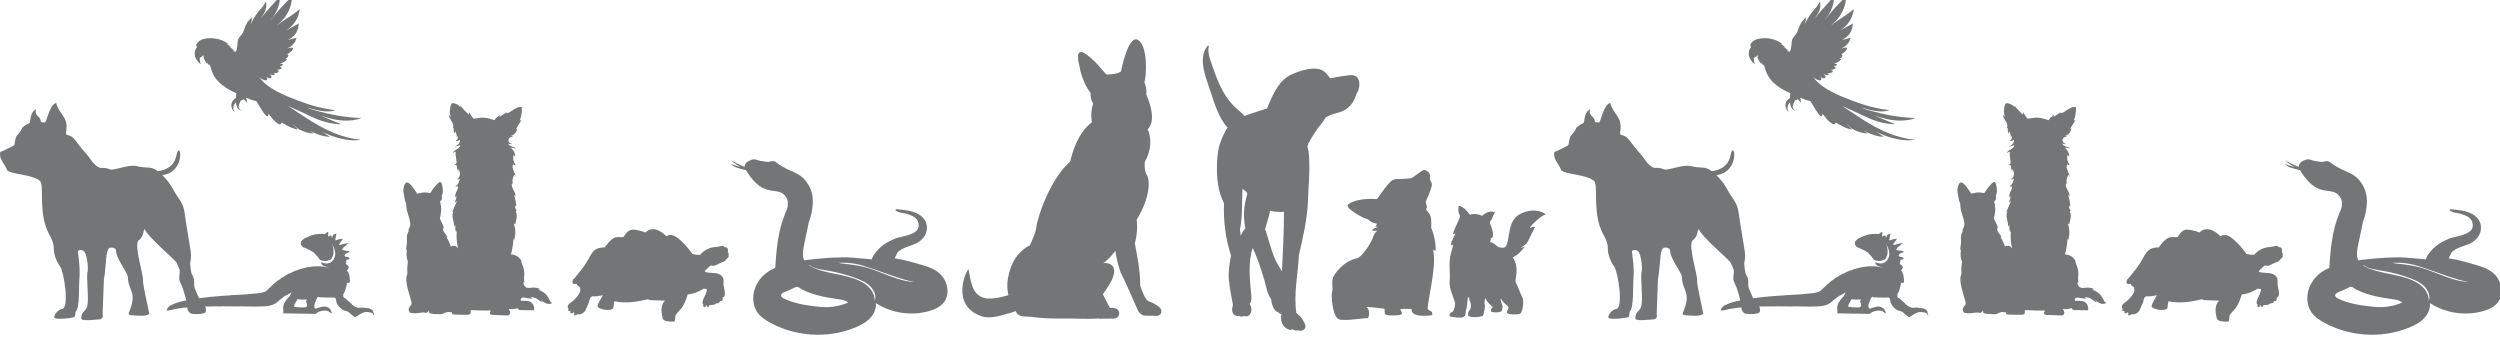
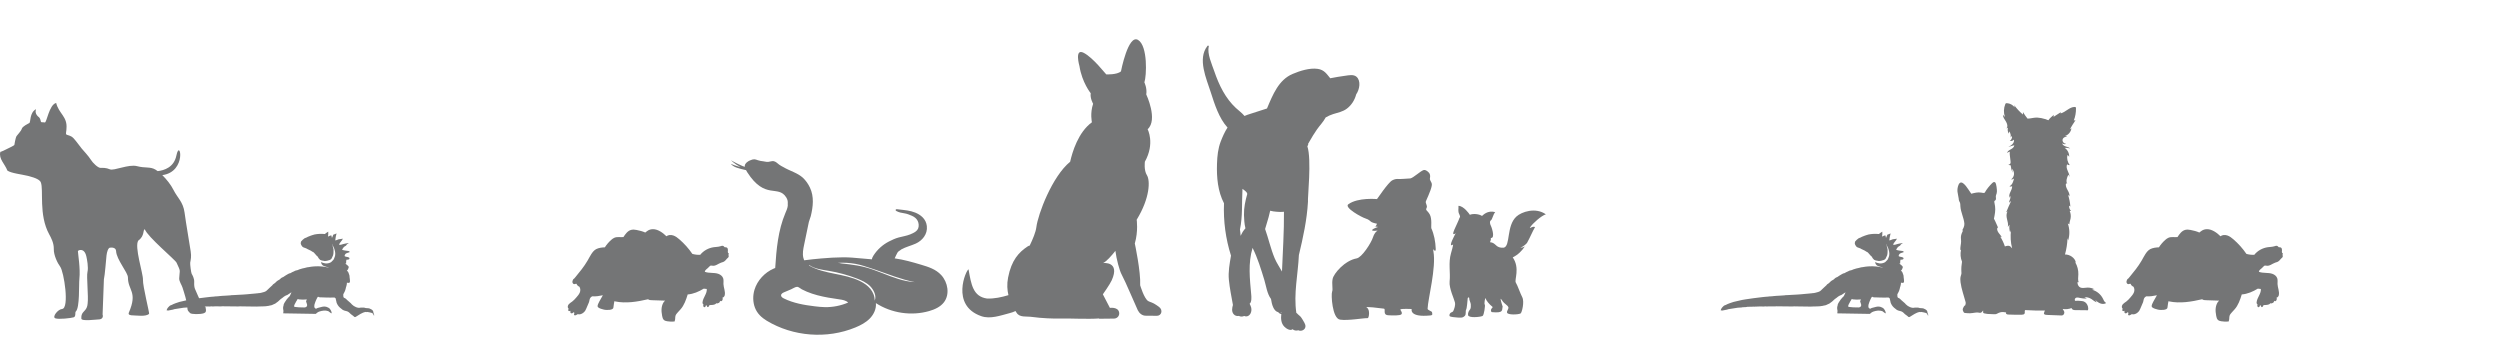
<svg xmlns="http://www.w3.org/2000/svg" xmlns:ns1="http://www.inkscape.org/namespaces/inkscape" xmlns:ns2="http://sodipodi.sourceforge.net/DTD/sodipodi-0.dtd" width="669.427mm" height="90.534mm" viewBox="0 0 669.427 90.534" version="1.1" id="svg2175" ns1:version="1.2.2 (732a01da63, 2022-12-09)" ns2:docname="bg-animals.svg">
  <ns2:namedview id="namedview2177" pagecolor="#ffffff" bordercolor="#000000" borderopacity="0.25" ns1:showpageshadow="2" ns1:pageopacity="0.0" ns1:pagecheckerboard="0" ns1:deskcolor="#d1d1d1" ns1:document-units="mm" showgrid="false" ns1:zoom="0.80444024" ns1:cx="1724.8018" ns1:cy="396.54904" ns1:window-width="1920" ns1:window-height="1057" ns1:window-x="-8" ns1:window-y="-8" ns1:window-maximized="1" ns1:current-layer="layer1" />
  <defs id="defs2172">
    <clipPath clipPathUnits="userSpaceOnUse" id="clipPath262">
      <path d="m 1.515,4040.742 h 1918.486 v 256.632 H 1.515 Z" id="path260" />
    </clipPath>
  </defs>
  <g ns1:label="Vrstva 1" ns1:groupmode="layer" id="layer1" transform="translate(375.827,-43.866)">
    <g id="g256" transform="matrix(0.353,0,0,-0.353,-382.166,1559.884)">
      <g id="g258" clip-path="url(#clipPath262)">
        <g id="g264" transform="translate(137.573,4164.862)">
          <path d="m 0,0 c 4.949,0.55 12.379,2.893 14.187,11.833 2.757,13.625 8.26,-12.308 -10.688,-14.878 3.194,-3.122 6.51,-7.259 8.455,-11.152 3.1,-6.198 7.316,-9.05 8.432,-17.233 1.368,-10.037 3.163,-19.633 4.649,-29.444 0.619,-4.092 0.061,-6.013 -0.373,-8.616 -0.159,-0.955 0.649,-7.683 1.148,-8.462 0.495,-0.775 2.014,-3.472 1.89,-6.044 -0.123,-2.573 0.124,-4.123 0.558,-5.269 0.934,-2.468 3.336,-7.428 4.902,-11.04 0.696,-1.607 2.948,-1.99 3.112,-2.726 0.74,-3.333 0.348,-4.197 -1.296,-4.773 -2.738,-0.958 -9.539,-0.831 -10.373,0.127 -1.271,1.458 -2.077,1.427 -2.171,4.898 -0.101,3.742 -2.434,10.788 -3.626,14.536 -0.651,2.047 -2.572,4.588 -2.48,6.912 0.278,6.932 1.494,4.399 -2.014,11.902 -1.046,2.234 -21.945,19.556 -24.061,25.278 -1.611,-0.124 0.046,-5.007 -4.913,-8.478 -3.263,-4.399 3.725,-25.16 3.498,-29.817 -0.225,-4.587 5.065,-25.37 4.648,-25.788 -2.413,-2.412 -9.74,-1.177 -12.461,-1.177 -1.178,0 -3.719,0.185 -2.913,2.045 6.918,15.964 -0.682,16.69 -0.682,26.718 0,3.788 -8.699,13.521 -8.988,20.023 -0.124,2.789 -3.409,2.789 -4.71,2.542 -1.303,-0.25 -2.233,-3.163 -2.542,-5.829 -0.31,-2.665 -1.241,-15.31 -1.984,-18.162 -0.051,-0.192 -1.029,-26.547 -0.992,-26.656 0.619,-1.797 -0.123,-3.781 -3.101,-3.781 -1.762,0 -12.833,-1.584 -13.017,0.621 -0.047,0.568 -0.106,2.475 0.669,3.815 1.249,2.162 3.773,3.009 4.104,7.652 0.745,5.455 -0.99,20.456 -0.123,23.928 0.868,3.471 -0.372,9.795 -0.867,11.902 -1.636,6.948 -6.386,4.477 -6.386,3.905 0,-1.736 1.984,-13.204 1.116,-21.014 -0.483,-4.344 0.414,-21.916 -2.728,-24.796 -0.744,-0.682 0.311,-3.781 -1.612,-4.401 -1.922,-0.62 -11.405,-1.736 -13.946,-0.744 -2.543,0.991 1.92,6.82 5.143,7.066 5.767,0.444 1.411,28.389 -1.424,32.111 -1.984,2.604 -4.959,8.741 -4.836,13.327 0.124,4.588 -2.107,8.68 -3.471,11.158 -8.174,14.863 -4.067,33.801 -6.396,39.517 -0.685,1.68 -3.42,3.297 -9.78,4.86 -4.627,1.137 -12.793,2.005 -15.567,4.022 -1.9,5.078 -6.764,8.934 -5.334,14.174 0,0 1.586,0.409 4.126,1.772 0.631,0.339 6.429,3.017 6.51,3.503 0.062,0.372 0.853,5.502 1.689,6.742 0.838,1.239 3.393,3.673 3.953,5.532 0.556,1.859 4.524,3.656 5.702,4.339 1.178,0.682 0.006,7.794 5.094,10.532 0.082,0.007 -1.371,-2.74 1.401,-5.447 2.639,-1.652 1.688,-4.341 2.803,-4.464 1.116,-0.125 1.891,0 2.417,-0.187 1.439,-0.512 3.275,13.525 8.644,14.807 2.022,-8.204 8.686,-10.321 7.816,-19.488 0.123,-1.363 -0.806,-3.842 -0.062,-4.462 0.744,-0.62 3.222,-0.497 5.392,-2.79 2.169,-2.294 5.021,-6.447 6.199,-7.81 1.178,-1.365 5.393,-5.952 6.942,-8.493 1.551,-2.542 5.457,-6.199 7.254,-6.199 1.797,0 4.278,0.185 7.253,-1.116 2.976,-1.301 14.196,4.092 20.519,2.417 C -9.37,2.107 -5.775,3.533 -1.745,1.178 -1.204,0.861 -0.619,0.464 0,0" style="fill:#747576;fill-opacity:1;fill-rule:nonzero;stroke:none" id="path266" />
        </g>
        <g id="g268" transform="translate(301.766,4055.179)">
          <path d="M 0,0 C 0.065,0.573 -0.038,1.151 -0.295,1.67 L -0.491,2.097 C -0.539,2.828 -0.729,3.584 -1.226,4.139 -1.725,4.698 -2.913,5.228 -3.84,5.607 -4.229,5.714 -4.635,5.75 -5.036,5.711 -5.94,5.688 -6.84,5.84 -7.687,6.161 -8.478,6.195 -9.29,6.19 -10.082,6.165 c -1.244,-0.345 -2.56,-0.14 -3.729,0.367 -1.168,0.507 -2.213,1.136 -3.07,2.025 -0.951,1.293 -2.379,2.09 -3.476,3.224 -0.54,0.416 -0.894,1.053 -1.518,1.389 -0.623,0.334 -1.07,0.323 -1.325,0.855 -0.254,0.531 -0.196,1.505 -0.204,2.257 0.295,0.623 0.63,1.206 0.966,1.809 0.334,0.605 0.657,1.612 0.854,2.441 0.198,0.828 0.246,1.315 0.521,1.918 0.35,0.85 0.326,1.775 0.426,2.672 0.406,-0.181 0.854,-0.283 1.286,-0.226 0.488,-0.025 1.036,0.384 0.993,0.906 -0.043,0.529 0.077,1.432 -0.103,2.116 -0.18,0.682 -0.163,1.662 -0.253,2.483 -0.081,0.416 -0.208,0.823 -0.38,1.21 -0.298,0.947 -0.627,2.055 -1.632,2.474 0.814,0.7 1.251,1.722 1.478,2.748 l -0.182,0.563 c -0.652,0.774 -1.423,1.442 -2.287,1.977 l -0.59,0.166 1.048,0.034 c -0.046,0.977 0.031,1.955 0.226,2.91 0.68,0.023 1.448,-0.041 2.031,0.383 0.582,0.427 0.171,0.819 0.038,1.187 -0.6,0.363 -1.28,0.572 -1.979,0.612 l -0.678,0.168 c -0.277,0.161 -0.817,0.171 -0.81,0.59 0.007,0.418 0.368,1.058 0.706,1.487 0.904,0.788 2.197,0.819 3.237,1.393 -0.149,0.423 -0.521,0.728 -0.964,0.785 -0.767,0.082 -1.514,0.235 -2.265,0.302 -0.332,0.098 -0.677,0.158 -1.026,0.176 -0.503,0.181 -1.061,0.208 -1.564,0.392 0.475,1.195 1.281,2.37 2.495,2.923 0.58,0.217 0.817,0.824 1.174,1.291 0.272,0.203 0.568,0.375 0.882,0.507 l 0.599,0.339 c -0.716,0.032 -1.433,-0.032 -2.132,-0.19 -0.7,-0.074 -1.368,-0.362 -2.085,-0.453 -1.068,-0.174 -2.216,-0.991 -3.288,-0.397 0.71,1.681 2.23,2.824 2.975,4.488 l -0.507,-0.115 c -0.613,-0.06 -1.208,-0.171 -1.802,-0.247 -0.595,-0.079 -1.084,-0.068 -1.543,-0.375 -0.459,-0.307 -1.299,-0.449 -1.966,-0.629 0.17,1.805 0.499,3.592 0.984,5.341 -0.759,-0.424 -1.6,-0.653 -2.426,-0.936 -0.308,-0.641 -0.547,-1.334 -0.82,-1.992 l -0.252,-0.484 c -0.092,0.641 -0.238,1.276 -0.439,1.891 -0.89,-0.037 -1.683,-0.493 -2.441,-0.899 l -0.079,0.456 c 0.279,1.06 0.142,2.198 0.162,3.294 -0.796,-0.595 -1.763,-0.979 -2.44,-1.754 -0.332,-0.08 -0.697,-0.005 -1.028,0.017 -2.35,0.17 -4.713,0.025 -7.024,-0.435 -0.58,-0.249 -1.186,-0.433 -1.807,-0.544 -0.701,-0.127 -1.284,-0.537 -1.95,-0.715 -0.666,-0.181 -1.582,-0.655 -2.323,-1.061 -0.439,-0.237 -0.964,-0.279 -1.387,-0.533 -1.01,-0.693 -1.912,-1.531 -2.679,-2.484 -0.062,-0.524 -0.28,-1.024 -0.237,-1.55 0.043,-0.525 0.55,-1.492 1.063,-2.113 0.513,-0.62 1.396,-1.018 2.247,-1.208 0.852,-0.19 1.144,-0.509 1.697,-0.796 0.553,-0.291 1.698,-0.728 2.51,-1.196 0.491,-0.365 1.011,-0.689 1.553,-0.972 0.382,-0.145 0.798,-0.308 1.019,-0.662 0.528,-0.744 1.286,-1.297 1.797,-2.039 0.239,-0.337 0.601,-0.569 0.928,-0.802 0.43,-0.958 1.057,-1.812 1.842,-2.51 0.586,-0.377 1.3,-0.513 1.977,-0.664 0.678,-0.15 0.959,-0.033 1.391,-0.269 l 0.49,-0.009 c 0.439,0.203 0.943,0.054 1.399,0.188 l 0.562,0.181 c 1.032,0.158 2.12,0.522 2.815,1.328 0.401,0.936 0.957,1.8 1.287,2.753 0.059,0.516 0.144,1.027 0.254,1.532 0.088,1.047 0.019,2.096 0.02,3.142 l -0.199,0.561 c -0.068,0.23 -0.115,0.464 -0.146,0.702 -0.368,0.844 -0.175,1.906 -0.897,2.598 l 0.293,-0.231 0.059,0.4 c -0.002,-0.105 -0.004,-0.298 -0.006,-0.4 0.201,-0.442 0.279,-0.949 0.569,-1.356 0.289,-0.405 0.602,-1.474 0.992,-2.18 0.116,-0.363 0.209,-0.731 0.278,-1.106 0.064,-0.28 0.129,-0.576 0.228,-0.858 l 0.044,-0.543 c 0.231,-0.72 0.06,-1.501 0.047,-2.252 -0.113,-0.284 -0.176,-0.582 -0.19,-0.887 -0.49,-1.089 -0.654,-2.5 -1.732,-3.252 -0.565,-0.426 -0.892,-1.133 -1.578,-1.385 -1.275,-0.661 -2.726,-0.904 -4.147,-0.695 l -0.887,0.26 c -0.296,0.059 -0.628,0.028 -0.868,0.226 l -1.11,0.402 -0.206,0.214 c 0.085,-1.187 0.744,-2.423 1.834,-2.947 1.091,-0.525 2.534,-0.778 3.783,-1.254 0.112,-0.045 0.176,-0.149 0.275,-0.21 -3.194,0.905 -6.998,1.297 -11.045,1.014 -1.469,-0.102 -2.88,-0.305 -4.244,-0.563 -0.068,-0.011 -0.135,-0.017 -0.202,-0.027 l -0.892,-0.107 c -0.701,-0.215 -1.402,-0.358 -2.121,-0.539 l -1.366,-0.29 -0.543,-0.149 c -0.704,-0.248 -1.423,-0.461 -2.142,-0.659 -1.13,-0.801 -2.696,-0.546 -3.794,-1.417 -0.965,-0.316 -1.847,-0.857 -2.729,-1.368 -1.346,-0.133 -2.357,-1.092 -3.537,-1.665 -0.791,-0.351 -1.345,-1.059 -2.136,-1.375 -0.439,-0.201 -0.948,-0.298 -1.302,-0.641 -0.355,-0.343 -0.853,-0.857 -1.366,-1.216 -0.512,-0.357 -1.285,-0.641 -1.851,-1.102 -0.924,-0.941 -1.883,-1.886 -3.046,-2.547 -0.376,-0.501 -0.734,-1.016 -1.263,-1.358 -0.658,-0.686 -1.435,-1.212 -2.058,-1.918 -0.995,-1.012 -1.992,-2.111 -3.411,-2.47 -1.421,-0.36 -2.809,-0.895 -4.292,-0.887 -0.404,-0.131 -0.84,-0.106 -1.242,-0.151 -0.402,-0.045 -0.926,-0.088 -1.399,-0.149 -1.094,-0.165 -2.197,-0.262 -3.303,-0.292 -1.803,-0.285 -3.67,-0.25 -5.471,-0.464 -2.727,-0.198 -5.45,-0.254 -8.176,-0.449 -0.524,-0.044 -1.099,0.052 -1.591,-0.147 -1.227,-0.011 -2.453,-0.095 -3.669,-0.25 -1.571,-0.009 -3.128,-0.226 -4.701,-0.32 -0.295,0.027 -0.593,-0.009 -0.874,-0.107 -0.585,0.002 -1.169,-0.041 -1.747,-0.128 -0.525,-0.077 -1.1,0.038 -1.608,-0.163 -0.943,0.034 -1.837,-0.229 -2.762,-0.214 -1.331,-0.239 -2.692,-0.215 -4.023,-0.471 -2.783,-0.441 -5.629,-0.583 -8.414,-1.127 -0.647,-0.075 -1.278,-0.22 -1.924,-0.282 -0.879,-0.201 -1.767,-0.356 -2.661,-0.46 l -6.292,-1.46 -0.719,-0.232 c -0.739,-0.319 -1.544,-0.477 -2.283,-0.763 -0.442,-0.341 -1.052,-0.277 -1.51,-0.583 -0.847,-0.51 -1.778,-0.858 -2.709,-1.21 -1.134,-0.993 -2.323,-2.088 -2.611,-3.618 0.403,-0.109 0.819,-0.159 1.237,-0.145 1.542,0.424 3.166,0.433 4.66,1.036 l 5.985,0.942 c 0.332,0.008 0.662,0.062 0.98,0.158 1.064,-0.002 2.115,0.172 3.18,0.206 0.354,0.256 0.804,0.074 1.207,0.171 0.806,0.196 1.658,-0.047 2.448,0.2 0.789,0.25 1.413,-0.006 2.113,0.157 1.048,0.016 2.094,-0.072 3.127,0.118 l 0.347,-0.092 c 0.632,0.181 1.293,0.046 1.939,0.107 1.169,-0.005 2.342,0.151 3.528,0.095 1.185,-0.055 2.318,-0.127 3.474,0.077 0.225,-0.07 0.46,-0.109 0.696,-0.115 2.081,0.225 4.189,0.031 6.284,0.081 0.806,0.143 1.624,0.06 2.428,0.065 l 10.644,-0.117 c 0.979,0.14 1.973,0.071 2.968,0.052 l 9.403,-0.127 c 1.224,0.046 2.46,-0.117 3.684,0.072 1.623,-0.028 3.266,0.083 4.89,0.16 0.77,0.089 1.524,0.287 2.293,0.326 l 0.824,0.232 c 1.222,0.013 2.281,0.675 3.353,1.164 0.805,0.106 1.237,0.848 1.923,1.185 0.687,0.339 0.852,0.754 1.345,1.059 0.495,0.305 1.05,1.17 1.72,1.557 0.671,0.391 1.627,1.196 2.423,1.827 0.732,0.58 1.247,0.561 1.699,0.996 0.05,-0.022 0.1,-0.045 0.15,-0.069 0.285,-0.125 2.601,1.705 3.497,2.157 l 0.241,0.011 c -0.399,-0.813 -0.727,-1.645 -1.125,-2.458 -0.398,-0.814 -0.923,-0.889 -1.299,-1.442 -0.376,-0.553 -0.73,-0.826 -1.087,-1.255 -0.79,-1.245 -1.752,-2.412 -2.318,-3.782 -0.169,-0.695 -0.147,-1.446 -0.472,-2.086 -0.035,-0.507 -0.039,-1.012 -0.009,-1.517 0.365,-1.074 0.259,-2.187 0.082,-3.284 8.252,-0.197 16.507,-0.235 24.741,-0.415 0.542,0.609 1.197,1.108 1.928,1.468 l 0.668,0.285 c 2.177,0.747 4.645,1.124 6.865,0.316 0.236,-0.149 2.305,-1.799 2.446,-1.682 0.338,0.343 -0.347,1.943 -0.347,1.943 -0.312,0.651 -0.712,1.258 -1.191,1.799 -0.342,0.409 -0.881,0.54 -1.312,0.791 -1.452,0.831 -3.25,0.791 -4.812,0.329 -0.946,-0.228 -1.875,-0.474 -2.805,-0.736 -0.491,-0.131 -0.865,-0.506 -1.337,-0.639 -0.556,0.2 -0.877,0.765 -1.271,1.191 -0.038,0.571 -0.015,1.142 0.064,1.709 0.074,0.226 0.131,0.45 0.187,0.677 0.274,0.695 0.409,1.46 0.736,2.133 0.325,0.676 0.399,0.884 0.581,1.335 0.396,0.708 0.638,1.524 1.258,2.106 0.78,-0.46 1.23,-0.467 1.818,-0.467 0.008,-0.013 0.014,-0.023 0.024,-0.036 l 0.576,0.025 c 0.627,-0.032 6.336,-0.294 10.1,-0.122 0.213,-0.237 0.545,-0.395 0.812,-0.576 0.365,-1.162 0.466,-2.381 0.811,-3.545 0.214,-0.532 0.489,-1.023 0.765,-1.515 0.947,-1.599 2.469,-2.723 3.932,-3.802 0.82,-0.418 1.697,-0.706 2.604,-0.861 1.173,-0.22 2.135,-0.948 2.932,-1.815 0.796,-0.866 1.564,-1.122 2.262,-1.785 0.699,-0.66 1.176,-1.28 1.955,-0.784 2.441,1.418 4.706,3.288 7.576,3.742 0.259,-0.065 0.524,-0.11 0.789,-0.135 0.214,0.065 0.431,0.108 0.652,0.131 0.442,-0.249 0.972,-0.16 1.436,-0.309 0.949,-0.3 2.248,-0.281 2.8,-1.246 C -0.533,0.861 -0.441,0.311 0,0 m -60.645,6.838 c -0.253,1.471 0.952,2.55 1.428,3.834 0.42,0.623 0.833,1.266 1.145,1.955 0.392,-0.077 0.782,-0.147 1.17,-0.204 -0.005,-0.032 -0.012,-0.065 -0.017,-0.101 0.164,0.006 0.327,0.019 0.489,0.038 0.6,-0.074 1.193,-0.119 1.775,-0.129 1.277,-0.024 2.477,0.032 3.592,0.154 -0.258,-0.587 -0.475,-1.188 -0.581,-1.828 l 0.287,-0.496 c 0.161,-0.768 0.603,-1.492 0.519,-2.31 -0.199,-0.381 -0.295,-0.904 -0.718,-1.123 -0.812,-0.51 -1.803,-0.32 -2.711,-0.337 -1.889,-0.008 -3.776,0.113 -5.648,0.36 -0.239,0.083 -0.482,0.146 -0.73,0.187" style="fill:#747576;fill-opacity:1;fill-rule:nonzero;stroke:none" id="path270" />
        </g>
        <g id="g272" transform="translate(265.534,4205.592)">
-           <path d="m 0,0 c 6.516,-1.957 13.461,-3 20.244,-2.06 1.792,0.249 4.224,0.677 5.828,1.509 0.116,0.061 0.193,0.119 0.278,0.218 -2.839,-0.128 -5.693,0.167 -8.513,0.458 -3.682,0.364 -7.343,0.878 -10.982,1.543 -4.138,0.78 -8.266,1.808 -12.341,2.864 -2.584,0.669 -6.827,1.736 -9.118,3.001 0.024,-0.004 0.047,-0.009 0.07,-0.013 1.203,-0.236 2.396,-0.724 3.587,-1.041 C -6.32,5.248 -1.633,4.203 3.191,4.677 4.027,4.76 5.677,4.957 6.406,5.361 6.473,5.397 6.482,5.411 6.529,5.457 L 6.482,5.469 C 5.817,5.641 5.096,5.708 4.418,5.815 L 0.606,6.433 c -2.696,0.456 -5.37,1.09 -8.02,1.757 -4.839,1.217 -9.592,2.928 -14.262,4.672 -9.435,3.524 -23.392,9.099 -29.195,17.675 1.183,-1.079 3.33,-2.518 5.001,-2.406 0.297,0.02 0.57,0.13 0.767,0.357 0.209,0.239 0.319,0.569 0.283,0.885 -0.072,0.609 -0.604,1.107 -0.994,1.544 0.889,-0.564 2.148,-1.481 3.264,-1.204 0.341,0.086 0.666,0.317 0.829,0.634 0.13,0.253 0.118,0.528 0.022,0.791 -0.271,0.744 -1.048,1.349 -1.559,1.94 0.952,-0.587 2.282,-1.239 3.445,-0.959 0.185,0.045 0.398,0.134 0.493,0.312 0.087,0.161 0.049,0.365 -0.028,0.522 -0.139,0.285 -0.45,0.484 -0.694,0.673 1.134,-0.141 2.607,-10e-4 3.558,0.704 0.202,0.149 0.28,0.276 0.312,0.524 -0.083,0.367 -0.342,0.581 -0.652,0.774 -0.202,0.123 -0.408,0.239 -0.618,0.347 0.859,0.175 2.903,0.551 3.419,1.34 0.008,0.014 0.017,0.028 0.024,0.042 0.008,0.014 0.015,0.029 0.02,0.044 0.007,0.015 0.011,0.031 0.016,0.046 0.004,0.016 0.008,0.032 0.012,0.048 0.003,0.016 0.004,0.031 0.005,0.048 0.002,0.017 0.002,0.032 0.002,0.049 -10e-4,0.016 -0.002,0.032 -0.003,0.049 -0.002,0.015 -0.005,0.032 -0.009,0.047 -0.071,0.309 -0.448,0.557 -0.711,0.684 -0.26,0.122 -0.524,0.231 -0.794,0.329 0.806,0.123 1.878,0.479 2.397,1.159 0.076,0.101 0.092,0.185 0.088,0.308 -0.101,0.223 -0.257,0.325 -0.484,0.402 -0.597,0.204 -1.272,0.174 -1.891,0.282 1.522,0.332 4.383,1.538 5.248,2.873 0.08,0.125 0.094,0.214 0.083,0.359 -0.114,0.144 -0.217,0.234 -0.411,0.247 -0.229,0.017 -0.487,-0.026 -0.717,-0.046 0.778,0.471 2.022,1.466 2.228,2.408 0.008,0.035 0.014,0.07 0.018,0.105 0.005,0.035 0.008,0.071 0.008,0.106 0,0.035 0,0.071 -0.003,0.106 -0.003,0.035 -0.008,0.07 -0.014,0.105 -0.005,0.035 -0.014,0.07 -0.023,0.104 -0.01,0.034 -0.022,0.067 -0.035,0.1 -0.013,0.034 -0.027,0.066 -0.044,0.097 -0.017,0.032 -0.034,0.063 -0.053,0.092 -0.16,0.245 -0.413,0.38 -0.663,0.518 1.676,0.741 3.588,2.161 4.281,3.925 0.093,0.236 0.207,0.497 0.143,0.751 -0.168,0.191 -0.393,0.228 -0.637,0.248 -1.148,0.095 -2.265,-0.376 -3.377,-0.554 -0.099,-0.016 -0.141,-0.035 -0.22,0.021 0.503,0.365 1.201,0.516 1.743,0.859 2.599,1.639 4.527,4.104 5.124,7.137 -2.16,-0.487 -4.266,-1.257 -6.439,-1.669 3.7,1.993 6.205,4.244 7.463,8.427 0.097,0.33 0.183,0.663 0.26,0.999 0.076,0.335 0.142,0.673 0.199,1.012 0.056,0.339 0.103,0.679 0.139,1.023 0.036,0.341 0.062,0.683 0.077,1.027 -1.109,-0.707 -2.307,-1.25 -3.465,-1.869 -1.892,-1.012 -3.73,-2.053 -5.565,-3.161 l -0.07,0.026 c 0.836,0.67 1.746,1.235 2.549,1.954 2.021,1.804 3.966,4.234 5.168,6.666 1.095,2.212 1.819,4.884 2.171,7.32 -1.927,-1.516 -3.869,-3.081 -5.881,-4.481 -2.276,-1.583 -4.659,-3.015 -6.946,-4.584 -1.003,-0.689 -1.976,-1.428 -2.951,-2.155 -0.462,-0.345 -0.942,-0.77 -1.449,-1.041 0.464,0.529 1.08,0.956 1.617,1.412 0.754,0.638 1.467,1.32 2.137,2.046 4.681,5.073 7.501,11.489 7.631,18.417 -1.34,-1.173 -2.594,-2.495 -3.847,-3.761 -1.537,-1.532 -3.035,-3.101 -4.492,-4.707 -1.459,-1.606 -2.876,-3.247 -4.251,-4.924 -1.158,-1.407 -2.21,-2.892 -3.387,-4.287 l -0.036,0.015 c 0.212,0.51 0.756,1.047 1.091,1.497 0.517,0.694 1.027,1.404 1.506,2.124 2.313,3.471 4.001,8.028 4.134,12.222 0.017,0.534 0.054,1.087 -0.005,1.618 l -0.08,0.113 c -3.202,-3.617 -6.468,-7.188 -9.628,-10.842 -1.034,-1.197 -2.087,-2.397 -3.089,-3.621 -0.581,-0.709 -1.113,-1.467 -1.729,-2.146 l 0.034,0.067 c 0.452,0.838 1.053,1.622 1.592,2.405 1.374,2.002 2.327,4.056 2.587,6.498 0.125,1.165 0.139,2.352 -0.197,3.487 -0.036,0.121 -0.076,0.242 -0.118,0.36 -0.762,-1.369 -1.489,-2.716 -2.441,-3.969 -0.705,-0.927 -1.518,-1.774 -2.279,-2.654 -0.967,-1.117 -1.865,-2.259 -2.695,-3.479 -1.081,-1.611 -2.087,-3.265 -3.021,-4.963 -0.267,-0.496 -0.75,-1.709 -0.997,-2.101 l 0.009,-0.011 -0.039,-0.036 c -10e-4,-10e-4 -0.003,-0.003 -0.004,-0.005 h -0.003 l -0.009,-0.008 -10e-4,0.009 h -0.02 l 0.003,0.119 0.017,-0.119 0.01,-0.001 0.007,0.005 c 0.009,0.014 0.019,0.03 0.03,0.047 l -0.075,0.085 c 0.539,1.73 1.1,3.332 0.869,5.169 -2.739,-2.743 -4.068,-4.424 -5.387,-8.134 -0.44,-1.238 -0.803,-2.636 -1.461,-3.775 -1.129,-1.95 -3.09,-3.254 -3.662,-5.549 -0.147,-0.587 -0.228,-1.197 -0.283,-1.8 -0.105,-1.194 -0.251,-6.895 -1.85,-6.9 -0.302,0 -1.884,0.636 -2.106,0.852 0.591,0.01 1.26,-0.239 1.791,-0.482 -0.826,0.973 -1.901,1.953 -2.968,2.655 -0.437,0.288 -1.006,0.501 -1.388,0.849 l 0.024,0.062 c 0.482,-0.107 1.453,-0.588 1.907,-0.836 -1.129,1.32 -2.53,2.111 -3.957,3.042 0.627,-0.151 1.243,-0.322 1.835,-0.582 -3.973,3.56 -9.971,4.972 -15.213,4.691 -2.848,-0.153 -6.234,-0.922 -8.208,-3.114 -0.511,-0.568 -1.26,-1.508 -1.217,-2.315 0.029,-0.541 0.322,-0.789 0.693,-1.135 -1.35,-1.6 -2.015,-3.553 -1.828,-5.647 0.264,-2.972 2.111,-5.623 4.372,-7.462 0.051,-0.041 0.103,-0.08 0.156,-0.117 -0.355,1.589 -0.733,3.272 -0.829,4.898 1.331,0.496 2.075,1.049 3.004,2.125 0.034,-1.491 0.073,-2.785 0.592,-4.2 l 0.168,1.259 c 0.364,-1.543 0.78,-2.814 2.109,-3.8 -0.089,0.597 -0.152,1.145 -0.128,1.749 0.308,-1.34 0.63,-2.077 1.719,-2.934 -0.049,0.362 -0.098,0.722 -0.178,1.08 0.99,-1.509 1.072,-2.574 1.589,-4.22 0.315,-0.97 0.683,-1.921 1.104,-2.851 3.277,-7.404 10.733,-11.848 17.801,-15.047 -0.157,-1.192 -0.117,-2.408 -0.207,-3.605 -1.794,-1.28 -3.017,-2.16 -3.398,-4.474 -0.277,-1.691 0.038,-3.344 1.059,-4.731 0.439,-0.599 0.961,-1.107 1.586,-1.51 -0.9,1.183 -1.38,2.351 -1.165,3.862 0.203,1.432 0.969,2.555 1.865,3.645 0.234,-1.974 0.535,-4.203 2.208,-5.521 0.391,-0.308 1.258,-0.86 1.767,-0.808 l -0.074,0.012 0.031,0.042 c -0.893,0.554 -1.523,1.249 -1.776,2.292 -0.431,1.778 1.009,3.647 1.585,5.268 0.776,0.258 1.543,0.544 2.221,1.013 1.063,-1.386 1.784,-1.26 2.428,-3.152 -0.031,1.397 -0.173,2.879 -0.549,4.229 2.486,-1.111 4.961,-1.982 7.628,-2.564 1.45,-1.982 6.281,-11.244 8.348,-11.546 0.149,-0.022 0.292,0.014 0.408,0.112 0.413,0.346 0.478,1.259 0.499,1.767 0.002,0.057 0.004,0.115 0.005,0.172 0.914,-1.195 1.774,-2.425 2.749,-3.572 1.155,-1.36 3.942,-4.208 5.657,-4.469 0.329,-0.049 0.671,-0.003 0.939,0.207 0.344,0.269 0.529,0.716 0.698,1.108 3.282,-1.938 6.573,-3.937 10.297,-4.924 0.649,-0.172 1.306,-0.268 1.963,-0.397 -1.229,1.61 -2.839,2.838 -4.093,4.422 0.018,-0.014 0.036,-0.027 0.055,-0.041 0.494,-0.377 0.929,-0.866 1.372,-1.3 0.836,-0.822 1.701,-1.659 2.638,-2.366 0.927,-0.7 2.01,-1.144 3.076,-1.588 2.83,-1.18 5.847,-2.175 8.951,-2.106 -0.984,0.74 -2.122,1.278 -3.017,2.126 0.863,-0.399 1.666,-0.943 2.534,-1.348 1.006,-0.471 2.044,-0.849 3.084,-1.239 3.098,-1.157 6.208,-2.1 9.551,-2.05 -0.022,0.025 -0.044,0.05 -0.067,0.073 -0.39,0.414 -1.301,0.829 -1.801,1.15 -1.313,0.842 -2.589,1.878 -4.016,2.516 l 0.009,0.079 c 0.252,0.012 1.772,-0.855 2.136,-1.022 1.281,-0.588 2.587,-1.159 3.906,-1.657 6.145,-2.325 13.722,-4.192 20.316,-3.761 0.82,0.053 1.988,0.045 2.73,0.407 -0.157,0.105 -4.01,0.523 -4.558,0.622 -1.004,0.181 -2.004,0.383 -3,0.605 -0.996,0.22 -1.987,0.461 -2.974,0.722 -0.986,0.261 -1.967,0.543 -2.943,0.842 -0.974,0.3 -1.943,0.62 -2.906,0.959 -9.265,3.244 -18.733,8.716 -26.862,14.188 -4.013,2.496 -7.824,5.303 -11.831,7.811 1.163,-0.466 2.271,-1.086 3.416,-1.595 2.523,-1.122 5.069,-2.196 7.562,-3.383 8.351,-3.977 15.335,-7.68 24.735,-8.723 1.173,-0.13 3.177,-0.398 4.324,-0.249 -0.466,0.45 -2.485,1.162 -3.19,1.461 -2.388,1.016 -4.799,1.97 -7.184,2.991 -1.484,0.634 -3.012,1.266 -4.406,2.083 L -3.972,1.408 C -2.63,1.006 -1.351,0.405 0,0" style="fill:#747576;fill-opacity:1;fill-rule:nonzero;stroke:none" id="path274" />
-         </g>
+           </g>
        <g id="g276" transform="translate(897.132,4061.871)">
          <path d="m 0,0 c -5.243,3.902 -6.435,3.37 -8.187,4.412 -3.134,1.864 -6.105,11.996 -6.105,11.996 0.554,10.204 -4.062,31.688 -4.062,31.688 2.721,9.401 1.425,18.029 1.425,18.029 10.239,16.742 10.239,29.878 7.776,33.741 -2.462,3.863 -1.555,10.302 -1.555,10.302 7.777,13.909 2.074,24.597 2.074,24.597 8.035,7.212 -1.037,26.4 -1.037,26.4 0.778,4.637 -1.425,9.143 -1.425,9.143 1.684,4.637 2.721,27.689 -4.796,32.196 -7.517,4.507 -12.96,-23.824 -12.96,-23.824 -2.981,-2.705 -11.146,-2.319 -11.146,-2.319 -0.519,0.258 -9.85,12.621 -17.108,16.356 -7.258,3.734 -3.24,-10.045 -3.24,-10.045 1.944,-12.492 8.554,-20.605 8.554,-20.605 -0.648,-3.735 1.814,-7.984 1.814,-7.984 -2.462,-7.341 -0.907,-14.038 -0.907,-14.038 -10.416,-7.539 -14.896,-22.679 -16.509,-29.935 -13.639,-11.099 -24.418,-39.753 -25.655,-49.737 -0.451,-3.637 -2.633,-8.925 -5.048,-13.894 -0.429,-0.014 -0.979,-0.222 -1.692,-0.7 -6.393,-4.293 -12.095,-10.131 -14.687,-23.525 -0.98,-5.061 -0.649,-9.531 0.268,-13.35 -5.246,-1.568 -10.67,-2.777 -16.243,-2.565 -10.688,1.498 -12.02,10.823 -14.018,22.145 -1.72,-0.219 -13.987,-27.307 9.676,-35.524 6.82,-2.368 14.453,0.478 21.393,2.28 1.541,0.4 3.147,0.91 4.56,1.617 0.277,-0.444 0.539,-0.86 0.757,-1.217 2.419,-3.95 7.244,-2.568 12.226,-3.305 6.091,-0.902 16.638,-1.355 20.78,-1.159 5.15,0.243 21.428,-0.635 29.713,0.06 -0.097,-0.147 -0.163,-0.232 -0.163,-0.232 l 11.44,0.122 c 2.569,0.028 4.441,2.439 3.797,4.911 -0.01,0.039 -0.02,0.078 -0.031,0.118 -1.036,3.949 -6.912,3.091 -6.912,3.091 L -42.59,9.548 c 0,0 5.357,7.555 6.739,10.646 6.564,14.674 -6.566,13.049 -6.566,13.049 2.648,1.316 6.216,5.3 9.338,9.28 0.761,-6.024 3.025,-14.94 4.864,-18.209 2.462,-4.379 10.841,-24.258 12.119,-26.842 1.148,-2.324 3.392,-4.205 5.998,-4.151 l 8.572,-0.078 C 1.887,-6.695 3.244,-2.414 0,0" style="fill:#747576;fill-opacity:1;fill-rule:nonzero;stroke:none" id="path278" />
        </g>
        <g id="g280" transform="translate(403.741,4060.308)">
-           <path d="M 0,0 C 2.276,-0.392 4.656,-0.15 6.806,0.691 6.852,0.1 7.333,-0.385 7.88,-0.613 c 0.548,-0.228 1.157,-0.248 1.749,-0.264 3.115,-0.086 6.42,-0.027 9.534,-0.112 0.351,0.882 0.285,1.881 0.044,2.799 -0.44,1.672 -1.545,3.253 -3.164,3.857 -0.518,0.193 -1.068,0.282 -1.616,0.349 -1.618,0.196 -3.435,0.331 -5.056,0.164 -0.078,0.343 -0.2,0.756 -0.16,1.104 0.084,0.749 0.836,1.274 1.582,1.376 0.746,0.102 1.493,-0.112 2.227,-0.283 1.715,-0.402 3.484,-0.577 5.246,-0.52 -0.527,0.455 -1.134,0.815 -1.785,1.059 1.855,0.125 3.745,-0.358 5.313,-1.357 1.383,-0.881 2.582,-2.178 4.19,-2.511 -0.497,0.508 -0.91,1.097 -1.217,1.738 1.08,-0.989 2.233,-1.937 3.587,-2.496 1.354,-0.56 2.947,-0.689 4.263,-0.047 0.087,0.042 0.179,0.095 0.216,0.184 0.085,0.199 -0.145,0.378 -0.327,0.495 -0.993,0.637 -1.425,1.838 -1.945,2.898 -1.597,3.25 -4.632,5.762 -8.124,6.722 0.514,0.341 1.163,0.47 1.768,0.354 -1.619,0.874 -3.461,1.331 -5.301,1.315 -1.838,-0.016 -3.905,-0.685 -5.555,0.124 -1.505,0.738 -2.361,2.598 -1.941,4.221 0.256,-0.143 0.512,-0.288 0.769,-0.431 -0.763,1.916 -0.335,4.065 -0.272,6.126 0.098,3.175 -0.725,6.374 -2.342,9.107 0.141,-0.021 0.283,-0.043 0.426,-0.064 -0.617,3.5 -4.669,6.128 -8.221,6.03 1.129,4.013 1.774,8.164 1.912,12.33 0.161,-0.563 0.323,-1.128 0.484,-1.691 1.301,4.178 1.213,8.776 -0.247,12.902 0.354,-0.298 0.868,-0.411 1.223,-0.709 -0.062,1.505 0.57,2.941 0.855,4.419 0.372,1.929 0.139,3.97 -0.658,5.765 0.342,0.006 0.684,0.012 1.026,0.019 -1.031,1.055 -1.593,2.555 -1.508,4.029 0.33,-0.241 0.66,-0.482 0.99,-0.724 -0.216,2.96 -0.783,5.896 -1.683,8.724 0.476,-0.134 0.864,-0.542 0.974,-1.023 0.324,1.747 -0.637,3.443 -1.494,5 -0.857,1.556 -1.661,3.392 -1.026,5.053 0.28,-0.257 0.611,-0.396 0.892,-0.652 -1.27,2.138 -0.25,4.851 0.784,7.113 0.407,-0.519 0.678,-1.144 0.779,-1.796 0.217,1.671 -0.627,3.27 -1.297,4.818 -0.668,1.547 -1.161,3.403 -0.307,4.857 0.47,-0.51 1.213,-0.75 1.892,-0.614 -1.618,2.114 -2.284,4.93 -1.783,7.545 0.704,-0.175 1.265,-0.82 1.342,-1.541 0.233,2.737 -1.118,5.551 -3.4,7.08 1.391,0.096 2.801,-0.068 4.133,-0.479 -0.851,0.882 -2.135,1.143 -3.304,1.514 -1.168,0.371 -2.457,1.18 -2.77,2.365 0.948,-0.533 2.231,-1.034 3.02,-0.287 -1.556,-0.055 -2.943,1.555 -2.66,3.086 0.283,1.531 2.152,2.539 3.586,1.933 -0.441,0.483 -1.065,0.794 -1.716,0.857 2.539,0.811 4.506,3.182 4.834,5.827 l -1.23,-0.901 c 1.338,2.417 2.792,4.77 4.357,7.047 -0.443,-0.079 -0.886,-0.158 -1.33,-0.236 1.167,2.932 1.737,6.1 1.667,9.256 -0.006,0.324 -0.044,0.695 -0.305,0.887 -0.163,0.121 -0.378,0.14 -0.58,0.144 -3.996,0.089 -6.895,-3.938 -10.773,-4.901 0.054,0.311 0.109,0.622 0.163,0.932 -1.818,-1.172 -3.636,-2.344 -5.453,-3.515 -0.084,0.517 -0.023,1.058 0.175,1.544 -1.42,-1.285 -3.134,-2.518 -4.153,-4.14 -3.478,1.326 -7.2,2.356 -10.89,1.866 -1.626,-0.217 -3.297,-0.638 -4.937,-0.631 -1.269,1.563 -2.424,3.219 -3.454,4.948 -0.016,-0.628 -0.033,-1.255 -0.048,-1.882 -2.454,2.113 -4.672,4.5 -6.598,7.102 0.112,-0.543 0.224,-1.086 0.337,-1.63 -1.38,1.852 -3.606,3.045 -5.912,3.169 -0.263,0.013 -0.545,0.01 -0.766,-0.133 -0.225,-0.144 -0.344,-0.401 -0.445,-0.649 -1.239,-3.022 -1.343,-6.493 -0.291,-9.585 -0.622,0.42 -1.129,1.01 -1.451,1.688 -0.141,-1.899 1.187,-3.541 2.196,-5.158 1.008,-1.616 1.691,-3.874 0.428,-5.301 0.465,0.087 0.899,0.33 1.215,0.681 -0.479,-1.541 -0.27,-3.282 0.561,-4.665 0.109,0.584 0.218,1.168 0.327,1.751 1.011,-1.295 1.406,-3.049 1.047,-4.653 0.351,0.393 0.703,0.786 1.053,1.178 0.284,-1.448 -0.393,-3.036 -1.635,-3.833 1.129,-0.194 2.343,0.183 3.162,0.984 0.244,-1.225 -0.328,-2.498 -1.189,-3.402 -0.861,-0.905 -1.983,-1.509 -3.085,-2.096 1.493,0.426 2.986,0.851 4.479,1.277 -0.009,-1.39 -1.325,-2.375 -2.538,-3.052 -1.215,-0.678 -2.597,-1.445 -2.92,-2.796 0.644,0.457 1.37,0.798 2.133,1.004 -0.287,-1.194 -0.034,-2.788 0.117,-4.006 0.129,-1.028 0.257,-2.057 0.386,-3.086 0.081,-0.654 0.155,-1.353 -0.143,-1.941 -0.299,-0.587 -1.127,-0.947 -1.639,-0.533 0.463,-0.533 1.186,-0.832 1.891,-0.78 0.192,-1.969 0.674,-3.909 1.425,-5.739 -0.124,1.009 -0.248,2.019 -0.372,3.028 1.059,-1.096 1.611,-2.664 1.472,-4.181 -0.14,-1.517 -0.968,-2.958 -2.21,-3.843 0.673,-0.142 1.779,0.228 2.246,0.734 -0.547,-2.313 -1.333,-4.931 -3.497,-5.914 0.618,-0.368 1.453,-0.336 2.04,0.08 0.123,-1.557 -0.662,-3.021 -1.324,-4.437 -0.662,-1.415 -1.226,-3.048 -0.669,-4.507 0.133,0.562 0.266,1.124 0.399,1.687 0.509,-0.78 0.316,-1.816 -0.004,-2.691 -0.32,-0.874 -0.756,-1.754 -0.681,-2.682 0.244,0.543 0.824,1.036 1.416,1.094 -1.308,-2.73 -2.518,-5.507 -3.628,-8.324 0.372,0.231 0.745,0.462 1.116,0.693 -1.206,-1.621 -0.975,-3.876 -0.503,-5.841 0.472,-1.965 1.131,-4.01 0.603,-5.961 0.433,0.581 0.866,1.161 1.3,1.741 -0.309,-1.971 -0.151,-4.015 0.458,-5.915 0.22,0.579 0.439,1.157 0.658,1.737 -0.534,-4.597 -0.333,-9.317 0.872,-13.785 -0.58,0.463 -0.932,1.178 -1.552,1.586 -1.066,0.702 -2.758,0.31 -3.95,-0.149 -0.862,2.642 -2.062,5.173 -3.56,7.515 0.389,-0.195 0.777,-0.39 1.166,-0.585 -0.494,1.21 -1.442,2.166 -2.229,3.209 -0.787,1.044 -1.449,2.321 -1.219,3.609 0.061,0.342 0.419,0.746 0.678,0.515 -1.044,2.127 -1.966,4.735 -3.154,6.785 0.65,3.122 1.301,6.322 0.844,9.478 -0.151,1.047 -0.424,2.076 -0.547,3.128 -0.031,0.272 -0.047,0.569 0.101,0.8 0.149,0.233 0.429,0.343 0.64,0.522 0.431,0.366 0.536,0.988 0.507,1.552 -0.029,0.564 -0.166,1.125 -0.108,1.686 0.068,0.641 0.384,1.226 0.573,1.841 0.299,0.967 0.282,2.002 0.209,3.012 -0.099,1.391 -0.297,2.776 -0.627,4.132 -0.163,0.668 -0.45,1.425 -1.108,1.623 -0.694,0.208 -1.373,-0.328 -1.883,-0.842 -2.145,-2.159 -4.157,-4.524 -5.595,-7.207 -0.838,-0.37 -1.799,-0.081 -2.702,0.077 -2.451,0.429 -5.085,-0.207 -7.486,-0.865 -0.788,1.16 -1.577,2.322 -2.367,3.482 -1.082,1.591 -2.191,3.21 -3.722,4.377 -0.526,0.401 -1.156,0.758 -1.812,0.67 -0.902,-0.121 -1.478,-1.016 -1.82,-1.86 -0.653,-1.614 -0.915,-3.386 -0.757,-5.12 0.16,-1.739 0.732,-3.42 0.917,-5.157 0.071,-0.663 0.09,-1.348 0.364,-1.955 0.127,-0.281 0.305,-0.535 0.442,-0.811 0.473,-0.956 0.423,-2.072 0.483,-3.135 0.251,-4.454 2.583,-8.568 3.012,-13.007 0.186,-1.942 -0.827,-3.848 -1.794,-5.542 0.247,0.201 0.549,0.333 0.863,0.381 -0.795,-1.642 -1.606,-3.34 -1.699,-5.163 -0.054,-1.086 0.15,-2.169 0.156,-3.257 0.015,-2.3 -0.851,-4.583 -0.508,-6.856 -0.006,0.211 0.231,0.391 0.433,0.331 -0.638,-2.968 -0.368,-6.125 0.765,-8.942 -0.41,-2.51 -0.637,-4.972 -0.482,-7.51 0.033,-0.539 0.091,-1.081 0.021,-1.617 -0.081,-0.621 -0.332,-1.205 -0.502,-1.808 -0.425,-1.498 -0.349,-3.09 -0.156,-4.635 0.642,-5.138 2.532,-10.026 3.837,-15.038 0.2,-0.77 0.018,-1.709 -0.265,-2.453 -0.792,-0.256 -1.303,-1.308 -1.619,-2.078 -0.162,-0.393 -0.305,-0.808 -0.291,-1.232 0.014,-0.426 0.182,-0.83 0.348,-1.222 0.243,-0.575 0.606,-1.239 1.228,-1.273 0.588,-0.032 1.313,-0.098 1.897,-0.175 1.347,-0.175 2.651,-0.052 4,0.114 1.514,0.185 3.041,0.583 4.544,0.321 0.442,-0.077 0.885,-0.211 1.331,-0.159 0.932,0.112 1.562,0.973 2.074,1.759 0.27,-0.484 -0.16,-1.375 0.191,-1.805 0.176,-0.215 0.459,-0.309 0.728,-0.381 1.551,-0.424 3.161,-0.533 4.763,-0.525 1.236,0.005 3.01,-0.251 4.161,-0.034 0.328,0.061 0.621,0.235 0.912,0.398 0.853,0.477 1.76,0.882 2.721,1.059 1.356,0.249 2.749,0.034 4.11,-0.181 -0.425,-0.286 -0.216,-0.899 0.183,-1.219 0.399,-0.32 0.948,-0.359 1.459,-0.381 3.349,-0.148 6.702,-0.192 10.053,-0.131 0.854,0.014 1.88,0.143 2.245,0.915 0.382,0.808 -0.206,1.916 0.37,2.599 5.006,-0.307 10.025,-0.42 15.04,-0.338 -0.393,-0.61 -0.74,-1.752 -0.787,-2.477 0.489,-0.725 1.496,-0.828 2.37,-0.86 3.493,-0.13 6.986,-0.26 10.478,-0.388 0.463,-0.018 0.94,-0.032 1.37,0.136 0.873,0.339 1.319,1.363 1.28,2.298 C 1.214,-1.557 0.412,-0.84 0,0" style="fill:#747576;fill-opacity:1;fill-rule:nonzero;stroke:none" id="path282" />
-         </g>
+           </g>
        <g id="g284" transform="translate(579.699,4167.966)">
          <path d="m 0,0 c -4.61,2.322 -7.185,5.109 -7.185,5.109 0,0 3.721,-2.231 8.848,-4.424 C 2.137,0.483 2.664,0.324 3.216,0.185 3.177,0.512 3.179,0.842 3.238,1.17 L 3.234,1.171 c 0.148,0.823 0.638,1.554 1.243,2.133 0.385,0.368 0.816,0.682 1.26,0.975 0.684,0.453 1.556,0.783 2.32,1.088 0.859,0.343 1.782,0.582 2.714,0.482 0.807,-0.088 1.563,-0.419 2.332,-0.677 1.317,-0.443 2.694,-0.676 4.073,-0.818 1.265,-0.132 2.54,-0.589 3.822,-0.463 1.354,0.133 2.674,0.749 4.022,0.565 1.679,-0.231 2.915,-1.617 4.269,-2.635 1.008,-0.756 2.137,-1.334 3.258,-1.908 4.761,-2.869 10.885,-4.361 14.954,-8.259 2.15,-2.061 3.858,-4.568 5.137,-7.251 3.277,-6.876 2.383,-14.498 0.643,-21.657 -0.376,-1.549 -1.111,-2.91 -1.46,-4.434 -0.441,-1.921 -0.803,-3.861 -1.205,-5.791 -0.802,-3.861 -1.604,-7.722 -2.407,-11.583 -0.668,-3.217 -1.336,-6.56 -0.577,-9.757 0.157,-0.662 0.375,-1.305 0.619,-1.939 4.373,0.616 8.796,1.015 13.06,1.413 5.453,0.511 10.929,0.795 16.406,0.849 4.699,0.048 9.157,-0.404 13.8,-0.826 2.572,-0.221 5.146,-0.444 7.718,-0.666 0.137,-0.012 0.272,-0.024 0.409,-0.035 0.117,1.009 0.635,2.009 1.195,2.889 2.869,4.496 6.964,8.188 11.702,10.628 2.302,1.187 4.868,2.37 7.354,3.049 2.919,0.799 5.946,1.206 8.767,2.345 0.679,0.274 1.351,0.573 2.014,0.896 1.509,0.733 3.291,1.772 4.026,3.549 0.74,1.786 0.498,4.135 -0.294,5.758 -0.931,1.907 -2.651,3.152 -4.458,3.941 -1.835,0.803 -3.789,1.57 -5.762,1.868 -2.104,0.32 -4.035,0.648 -5.949,1.708 -0.309,0.171 -0.657,0.451 -0.603,0.843 0.036,0.256 0.245,0.451 0.464,0.525 0.22,0.072 0.452,0.048 0.677,0.022 1.555,-0.178 3.108,-0.357 4.663,-0.535 4.203,-0.482 8.229,-1.194 11.934,-3.465 1.988,-1.22 3.797,-2.901 4.89,-5.135 0.548,-1.12 0.906,-2.362 1.054,-3.647 0.709,-6.195 -3.547,-11.081 -8.388,-13.272 -3.621,-1.638 -7.486,-2.493 -10.995,-4.44 -0.921,-0.921 -2.135,-1.179 -2.868,-2.376 -0.833,-1.356 -1.433,-2.976 -2.142,-4.41 6.844,-0.961 13.507,-2.862 20.113,-4.84 5.592,-1.675 11.005,-3.357 15.126,-7.765 5.159,-5.518 6.722,-14.738 2.114,-20.726 -2.681,-3.486 -6.924,-5.409 -11.15,-6.627 -13.51,-3.892 -28.662,-1.642 -40.455,6.01 0.423,-4.299 -1.602,-8.581 -4.619,-11.673 -3.019,-3.092 -6.941,-5.141 -10.934,-6.791 -21.555,-8.906 -47.287,-6.951 -67.249,5.106 -3.982,2.405 -7.255,5.505 -8.924,9.848 -1.669,4.342 -1.699,9.245 -0.355,13.699 2.119,7.025 7.807,13.081 14.546,15.988 0.228,0.098 0.458,0.193 0.688,0.285 0.155,0.06 0.309,0.112 0.464,0.164 0.906,14.165 2.176,28.56 7.694,41.622 0.761,1.801 1.61,3.606 1.839,5.55 0.043,0.37 0.057,1.036 -0.009,1.741 0.161,1.524 -0.145,3.066 -1.179,4.698 -6.21,9.808 -15.972,-2.171 -29.556,19.049 -0.006,0.008 -0.02,-10e-4 -0.03,-10e-4 -0.001,0.002 -0.002,0.004 -0.002,0.005 -0.256,0.54 -0.566,1.051 -0.859,1.571 -2.948,0.59 -4.638,1.118 -6.845,1.816 -3.503,1.11 -4.677,2.97 -4.677,2.97 C -4.232,0.999 0,0 0,0 m 107.365,-80.417 h -10e-4 c 8.013,-3.132 16.163,-6.435 24.757,-6.875 -10.284,1.993 -19.975,5.992 -29.883,9.387 -0.955,0.329 -1.912,0.649 -2.872,0.962 -4.04,1.317 -8.13,2.792 -12.308,3.515 -4.342,0.752 -8.772,1.005 -13.171,0.752 0.837,0.011 1.892,-0.375 2.707,-0.461 1.158,-0.123 2.317,-0.251 3.475,-0.385 0.816,-0.093 1.632,-0.191 2.447,-0.293 3.799,-0.476 7.564,-1.067 11.29,-2.004 4.635,-1.167 9.114,-2.863 13.559,-4.598 m -16.643,-6.15 c 2.908,-1.447 5.656,-3.317 7.721,-5.824 2.065,-2.507 3.4,-5.702 3.275,-8.948 1.731,3.472 -0.833,8.334 -3.265,10.812 -2.8,2.852 -6.548,4.554 -10.28,5.986 -6.819,2.619 -13.899,4.553 -21.101,5.766 -5.155,0.869 -10.592,1.448 -14.921,4.377 -0.091,0.061 -0.157,0.052 -0.267,0.058 0.126,-0.239 0.114,-0.383 0.35,-0.517 11.705,-6.65 26.436,-5.714 38.488,-11.71 m -57.606,-8.407 c -1.097,-0.463 -2.375,-1.182 -2.38,-2.373 -0.004,-1.097 1.092,-1.835 2.075,-2.322 l -0.002,-0.001 c 7.299,-3.622 15.482,-5.013 23.57,-5.992 2.553,-0.309 5.114,-0.58 7.686,-0.62 6.013,-0.094 12.043,1.099 17.567,3.478 -1.757,1.681 -4.337,2.092 -6.745,2.434 -5.568,0.79 -11.145,1.656 -16.585,3.11 -2.724,0.728 -5.412,1.604 -8.012,2.695 -1.28,0.536 -2.538,1.124 -3.767,1.769 -0.941,0.493 -2.462,1.868 -3.502,1.936 -1.299,0.084 -3.558,-1.432 -4.761,-1.94 -1.714,-0.725 -3.429,-1.449 -5.144,-2.174" style="fill:#747576;fill-opacity:1;fill-rule:nonzero;stroke:none" id="path286" />
        </g>
        <g id="g288" transform="translate(570.783,4101.847)">
          <path d="m 0,0 c 0.066,0.167 0.067,0.368 -0.029,0.521 -0.033,0.052 -0.078,0.088 -0.127,0.114 -0.4,0.213 -0.598,0.685 -0.581,1.137 0.013,0.377 0.06,0.758 0.078,1.135 0.033,0.697 -0.07,1.466 -0.582,1.938 -0.511,0.468 -1.241,0.438 -1.936,0.453 -0.292,0.386 -0.605,0.789 -1.054,0.974 -0.713,0.295 -1.509,-0.045 -2.245,-0.274 -1.573,-0.491 -3.253,-0.463 -4.885,-0.69 -3.983,-0.553 -7.793,-2.612 -10.293,-5.762 -1.938,-0.124 -4.123,0.145 -5.986,0.691 -2.794,4.085 -6.117,7.808 -9.861,11.045 -1.382,1.195 -2.858,2.344 -4.589,2.926 -1.731,0.58 -3.776,0.506 -5.227,-0.602 -2.338,2.378 -6.307,5.406 -10.191,5.372 -3.254,-0.03 -4.768,-1.782 -5.839,-2.547 -1.966,0.918 -4.492,1.552 -6.624,1.959 -1.354,0.258 -2.768,0.409 -4.102,0.054 -2.635,-0.702 -4.356,-3.162 -5.845,-5.448 -2.268,-0.228 -4.665,0.371 -6.78,-0.482 -0.9,-0.36 -1.68,-0.965 -2.412,-1.601 -1.896,-1.651 -3.553,-3.577 -4.901,-5.7 -2.057,-0.034 -4.75,-0.39 -6.566,-1.354 -1.596,-0.848 -2.767,-2.315 -3.741,-3.834 -1.036,-1.615 -1.9,-3.331 -2.864,-4.988 -2.591,-4.457 -5.886,-8.459 -9.165,-12.436 -0.312,-0.379 -0.635,-0.765 -0.978,-1.125 -0.299,-0.083 -0.616,-0.41 -0.76,-0.685 -0.336,-0.647 -0.609,-1.37 -0.506,-2.092 0.103,-0.722 0.692,-1.417 1.421,-1.415 0.57,0.004 1.122,0.409 1.671,0.258 0.354,-1.008 1.177,-1.84 2.182,-2.204 0.835,-1.297 0.91,-2.96 0.315,-4.382 -0.595,-1.425 -1.629,-2.611 -2.645,-3.771 -0.972,-1.11 -1.953,-2.228 -3.136,-3.11 -0.868,-0.648 -1.848,-1.171 -2.559,-1.988 -0.712,-0.817 -1.094,-2.062 -0.535,-2.99 0.104,-0.174 0.301,-0.316 0.43,-0.472 -0.162,-0.262 -0.326,-0.613 -0.341,-0.922 -0.014,-0.269 0.048,-0.567 0.26,-0.736 0.24,-0.192 0.587,-0.155 0.883,-0.075 0.188,0.05 0.372,0.114 0.551,0.19 -0.061,-0.226 -0.035,-0.544 -0.065,-0.775 -0.023,-0.179 -0.036,-0.36 0.013,-0.533 0.094,-0.33 0.411,-0.565 0.748,-0.62 0.339,-0.054 0.688,0.049 0.979,0.228 0.293,0.177 0.537,0.424 0.768,0.677 0.089,-0.263 0.324,-0.483 0.593,-0.539 -0.115,-0.293 -0.219,-0.645 -0.285,-0.95 -0.042,-0.192 -0.073,-0.397 0.002,-0.578 0.106,-0.253 0.394,-0.387 0.667,-0.398 0.425,-0.015 0.82,0.202 1.188,0.414 0.299,0.17 0.599,0.343 0.898,0.513 1.566,-0.488 3.249,0.191 4.482,1.274 0.471,0.414 0.904,0.878 1.242,1.405 0.309,0.484 0.536,1.016 0.761,1.543 0.673,1.579 1.346,3.157 2.02,4.735 0.231,0.541 0.29,1.126 0.421,1.699 0.135,0.584 0.276,1.185 0.613,1.681 0.352,0.517 0.887,0.876 1.418,1.207 2.633,-0.232 5.503,0.255 8.115,0.805 -1.655,-3.203 -4.009,-6.392 -4.009,-8.333 0,-1.641 5.005,-2.609 5.628,-2.724 0.711,-0.074 6.16,-0.584 6.371,1.727 0.249,2.749 0.749,4.624 0.749,4.624 l -0.004,0.239 c 0.185,-0.047 0.359,-0.164 0.543,-0.203 8.21,-1.717 16.831,-0.258 25.003,1.633 0.937,-0.693 1.914,-0.692 3.079,-0.729 3.268,-0.108 6.536,-0.215 9.803,-0.32 -1.538,-1.311 -2.315,-3.546 -2.572,-5.551 -0.258,-2.005 0.012,-4.04 0.377,-6.027 0.207,-1.125 0.489,-2.323 1.339,-3.088 0.674,-0.605 1.599,-0.835 2.492,-0.985 1.831,-0.309 3.704,-0.375 5.553,-0.195 0.242,0.634 0.433,1.225 0.492,1.9 0.069,0.78 0.014,1.579 0.218,2.334 0.288,1.068 1.057,1.929 1.803,2.747 l 2.003,2.197 c 2.799,3.069 4.272,7.391 5.485,11.364 4.248,0.303 8.543,2.153 12.162,4.398 0.704,-0.089 1.609,-0.159 2.313,-0.247 0.343,-3.531 -2.897,-6.536 -3.208,-10.07 -0.027,-0.311 -0.033,-0.634 0.079,-0.927 0.117,-0.305 0.355,-0.545 0.626,-0.733 l -0.121,-0.4 c -0.119,-0.387 -0.066,-0.802 0.107,-1.17 10e-4,-0.002 0.002,-0.004 0.003,-0.006 0.062,-0.133 0.132,-0.265 0.242,-0.365 0.21,-0.19 0.535,-0.215 0.795,-0.105 0.259,0.109 0.457,0.335 0.584,0.589 0.126,0.253 0.188,0.532 0.238,0.807 0.177,-0.141 0.438,-0.193 0.651,-0.115 0.048,-0.254 0.129,-0.545 0.217,-0.788 0.055,-0.152 0.123,-0.308 0.255,-0.401 0.185,-0.132 0.445,-0.098 0.641,0.015 0.303,0.175 0.482,0.5 0.647,0.809 0.111,0.208 0.222,0.416 0.334,0.625 0.474,0.025 0.947,0.048 1.422,0.072 1.376,0.069 2.942,0.237 3.761,1.346 0.525,-0.333 1.435,-0.014 1.965,0.311 0.531,0.325 0.849,0.966 0.79,1.585 0.259,-0.403 0.87,-0.465 1.281,-0.219 0.411,0.245 0.641,0.717 0.731,1.187 0.093,0.49 0.058,1.004 -0.103,1.476 0.459,-0.104 0.858,0.301 1.166,0.674 0.256,0.309 0.439,0.675 0.523,1.068 0.615,2.836 -0.866,5.615 -0.971,8.478 -0.053,1.44 0.24,2.925 -0.194,4.298 -0.525,1.658 -2.042,2.847 -3.679,3.431 -1.638,0.584 -3.405,0.654 -5.14,0.734 -1.736,0.083 -3.507,0.187 -5.122,0.831 0.033,0.629 0.446,1.261 0.933,1.658 0.999,0.813 1.948,1.69 2.839,2.622 0.383,0.4 0.961,0.546 1.498,0.404 2.731,-0.715 4.725,1.44 7.125,2.253 0.514,0.174 1.049,0.287 1.549,0.5 1.13,0.474 2.001,1.409 2.735,2.389 0.372,0.502 1.113,0.843 1.33,1.428 0.051,0.139 0.09,0.281 0.108,0.426 0.05,0.388 -0.041,0.914 -0.275,1.228 C -0.189,-0.307 -0.065,-0.169 0,0 m -93.776,-42.21 c 0,0 -0.081,0.015 -0.121,0.023 -0.134,0.014 -0.157,0.016 0.121,-0.023" style="fill:#747576;fill-opacity:1;fill-rule:nonzero;stroke:none" id="path290" />
        </g>
        <g id="g292" transform="translate(1046.708,4223.071)">
          <path d="m 0,0 c -1.132,-4.293 -3.538,-8.133 -7.032,-10.786 -3.186,-2.418 -6.873,-3.024 -10.533,-4.19 -1.967,-0.625 -3.82,-1.479 -5.592,-2.521 -1.73,-3.346 -4.618,-6.218 -6.637,-9.147 -2.01,-2.919 -3.898,-5.942 -5.645,-9.061 -0.326,-0.589 -0.696,-1.213 -1.075,-1.857 0.011,-0.013 0.023,-0.025 0.032,-0.04 0.11,-0.169 0.122,-0.38 0.047,-0.555 l -0.008,-0.02 c -0.179,-0.419 -0.382,-0.823 -0.595,-1.222 3.369,-9.937 0.059,-39.687 0.464,-41.993 -0.769,-13.727 -3.679,-27.076 -6.897,-40.52 -0.659,-14.654 -4.109,-29.297 -1.914,-43.895 0.114,-0.037 0.229,-0.095 0.325,-0.162 0.343,-0.227 0.526,-0.52 0.816,-0.813 0.79,-0.769 1.808,-1.423 2.468,-2.361 0.859,-1.242 1.755,-2.711 2.475,-4.057 0.465,-0.891 0.886,-1.83 0.816,-2.881 -0.185,-2.749 -3.476,-3.915 -5.495,-2.825 -1.115,-0.426 -2.397,-0.332 -3.546,0.275 -0.158,0.086 -0.413,0.256 -0.695,0.502 -1.791,-1.487 -4.871,0.455 -6.346,1.991 -2.467,2.569 -2.625,6.104 -2.247,9.526 -0.228,0.009 -0.475,0.057 -0.738,0.151 -0.667,0.247 -1.176,0.683 -1.553,1.232 -3.573,0.75 -4.934,6.038 -5.513,10.057 -2.924,3.735 -3.793,10.246 -5.03,14.303 -2.565,8.341 -5.057,16.682 -8.946,24.416 -3.511,-11.64 -2.098,-23.506 -1.01,-35.591 0.123,-1.355 0.466,-5.602 -1.228,-6.758 0.518,-1.09 1.062,-2.161 1.22,-3.081 0.263,-1.469 0.166,-2.947 -0.519,-4.265 -1.07,-2.076 -3.081,-2.739 -4.827,-1.924 -1.238,-0.626 -2.704,-0.654 -4.038,0.019 -1.475,-0.246 -2.967,0.075 -4.047,1.421 -1.563,1.963 -1.124,4.608 -0.449,6.902 -1.131,6.293 -2.44,12.643 -3.071,18.994 -0.606,6.047 0.535,12.322 1.606,18.397 -4.065,12.806 -5.855,26.18 -5.311,39.724 -4.723,9.081 -5.662,19.669 -5.311,30.075 0.185,5.745 0.764,11.451 2.826,16.806 1.309,3.375 3.003,7.337 5.154,10.569 -6.505,7.137 -9.815,17.715 -12.765,26.909 -3.256,10.18 -10.13,25.223 -2.546,34.881 0.053,0.076 0.115,0.152 0.176,0.227 0.378,0.455 1.063,-0.027 0.922,-0.577 -1.387,-5.395 2.406,-13.565 4.135,-18.635 1.817,-5.318 3.951,-10.54 6.698,-15.393 2.642,-4.664 5.838,-8.957 9.683,-12.521 2.255,-2.096 4.67,-3.783 6.583,-6.104 1.343,0.652 2.827,1.089 4.293,1.573 4.249,1.374 8.498,2.739 12.756,4.104 4.441,10.587 8.918,21.743 19.409,26.189 5.582,2.369 12.965,4.73 19.014,3.877 5.127,-0.73 6.839,-3.915 9.568,-7.128 3.793,0.749 7.611,1.393 11.448,1.905 2.581,0.342 6.233,1.203 8.489,-0.795 C 3.669,10.313 2.677,3.914 0,0 m -86.258,-71.648 c -0.579,-10.18 0.211,-20.928 -1.913,-30.842 0.246,-1.584 0.395,-3.185 0.5,-4.797 0.483,1.015 1.001,2.019 1.572,2.986 0.552,0.929 1.342,1.811 2.089,2.711 -0.878,3.412 -1.054,7.592 -1.115,10.085 -0.131,5.487 1.035,10.816 2.51,16.028 v 0.009 c -0.271,1.147 -0.974,1.717 -1.843,2.465 -0.579,0.493 -1.176,0.948 -1.8,1.355 m 29.645,-93.429 c -0.29,-0.085 -0.57,-0.152 -0.842,-0.18 0.228,-0.132 0.491,-0.209 0.781,-0.209 0.017,0.134 0.044,0.257 0.061,0.389 m 0.316,30.711 c 0.606,15.098 1.616,30.188 1.502,45.316 -1.826,-0.19 -3.679,-0.161 -5.575,0.029 -1.615,0.17 -3.319,0.302 -4.881,0.786 -0.403,-1.668 -0.772,-3.336 -1.212,-4.956 -0.824,-2.997 -1.711,-5.963 -2.641,-8.921 2.606,-7.317 4.249,-15.013 7.242,-22.169 1.475,-3.536 3.722,-6.73 5.565,-10.085" style="fill:#747576;fill-opacity:1;fill-rule:nonzero;stroke:none" id="path294" />
        </g>
        <g id="g296" transform="translate(1316.423,4164.862)">
-           <path d="m 0,0 c 4.949,0.55 12.379,2.893 14.188,11.833 2.756,13.625 8.26,-12.308 -10.689,-14.878 3.194,-3.122 6.51,-7.259 8.455,-11.152 3.101,-6.198 7.316,-9.05 8.432,-17.233 1.368,-10.037 3.163,-19.633 4.649,-29.444 0.619,-4.092 0.061,-6.013 -0.373,-8.616 -0.159,-0.955 0.649,-7.683 1.148,-8.462 0.495,-0.775 2.014,-3.472 1.89,-6.044 -0.123,-2.573 0.124,-4.123 0.558,-5.269 0.934,-2.468 3.336,-7.428 4.903,-11.04 0.696,-1.607 2.947,-1.99 3.111,-2.726 0.74,-3.333 0.348,-4.197 -1.296,-4.773 -2.738,-0.958 -9.539,-0.831 -10.373,0.127 -1.271,1.458 -2.077,1.427 -2.171,4.898 -0.1,3.742 -2.434,10.788 -3.626,14.536 -0.651,2.047 -2.572,4.588 -2.48,6.912 0.278,6.932 1.494,4.399 -2.014,11.902 -1.046,2.234 -21.945,19.556 -24.061,25.278 -1.611,-0.124 0.046,-5.007 -4.912,-8.478 -3.263,-4.399 3.724,-25.16 3.497,-29.817 -0.225,-4.587 5.065,-25.37 4.648,-25.788 -2.413,-2.412 -9.74,-1.177 -12.461,-1.177 -1.178,0 -3.719,0.185 -2.913,2.045 6.918,15.964 -0.682,16.69 -0.682,26.718 0,3.788 -8.699,13.521 -8.988,20.023 -0.124,2.789 -3.409,2.789 -4.71,2.542 -1.303,-0.25 -2.233,-3.163 -2.542,-5.829 -0.31,-2.665 -1.241,-15.31 -1.984,-18.162 -0.051,-0.192 -1.029,-26.547 -0.992,-26.656 0.62,-1.797 -0.123,-3.781 -3.1,-3.781 -1.763,0 -12.834,-1.584 -13.018,0.621 -0.047,0.568 -0.106,2.475 0.669,3.815 1.249,2.162 3.773,3.009 4.104,7.652 0.745,5.455 -0.99,20.456 -0.123,23.928 0.868,3.471 -0.371,9.795 -0.867,11.902 -1.636,6.948 -6.386,4.477 -6.386,3.905 0,-1.736 1.984,-13.204 1.117,-21.014 -0.484,-4.344 0.413,-21.916 -2.729,-24.796 -0.744,-0.682 0.311,-3.781 -1.612,-4.401 -1.922,-0.62 -11.405,-1.736 -13.946,-0.744 -2.543,0.991 1.921,6.82 5.143,7.066 5.767,0.444 1.411,28.389 -1.424,32.111 -1.984,2.604 -4.959,8.741 -4.836,13.327 0.124,4.588 -2.107,8.68 -3.471,11.158 -8.174,14.863 -4.067,33.801 -6.396,39.517 -0.685,1.68 -3.42,3.297 -9.78,4.86 -4.627,1.137 -12.793,2.005 -15.567,4.022 -1.899,5.078 -6.764,8.934 -5.334,14.174 0,0 1.586,0.409 4.126,1.772 0.632,0.339 6.429,3.017 6.51,3.503 0.062,0.372 0.854,5.502 1.69,6.742 0.837,1.239 3.392,3.673 3.952,5.532 0.557,1.859 4.524,3.656 5.702,4.339 1.178,0.682 0.006,7.794 5.094,10.532 0.082,0.007 -1.371,-2.74 1.401,-5.447 2.639,-1.652 1.688,-4.341 2.803,-4.464 1.116,-0.125 1.891,0 2.417,-0.187 1.439,-0.512 3.275,13.525 8.644,14.807 2.022,-8.204 8.686,-10.321 7.816,-19.488 0.123,-1.363 -0.806,-3.842 -0.062,-4.462 0.744,-0.62 3.222,-0.497 5.393,-2.79 2.168,-2.294 5.02,-6.447 6.198,-7.81 1.178,-1.365 5.393,-5.952 6.942,-8.493 1.551,-2.542 5.457,-6.199 7.254,-6.199 1.798,0 4.278,0.185 7.253,-1.116 2.976,-1.301 14.196,4.092 20.519,2.417 C -9.37,2.107 -5.775,3.533 -1.745,1.178 -1.203,0.861 -0.619,0.464 0,0" style="fill:#747576;fill-opacity:1;fill-rule:nonzero;stroke:none" id="path298" />
-         </g>
+           </g>
        <g id="g300" transform="translate(1480.615,4055.179)">
          <path d="M 0,0 C 0.065,0.573 -0.038,1.151 -0.295,1.67 L -0.491,2.097 C -0.539,2.828 -0.729,3.584 -1.227,4.141 -1.725,4.696 -2.913,5.228 -3.84,5.609 -4.228,5.714 -4.634,5.75 -5.036,5.711 -5.94,5.688 -6.84,5.84 -7.687,6.161 -8.478,6.197 -9.29,6.19 -10.082,6.165 c -1.244,-0.347 -2.56,-0.138 -3.729,0.367 -1.168,0.507 -2.213,1.134 -3.07,2.025 -0.951,1.293 -2.379,2.09 -3.476,3.226 -0.54,0.414 -0.894,1.051 -1.518,1.387 -0.623,0.334 -1.07,0.323 -1.325,0.855 -0.254,0.531 -0.196,1.505 -0.204,2.257 0.295,0.623 0.63,1.205 0.966,1.809 0.334,0.605 0.657,1.612 0.854,2.441 0.198,0.828 0.246,1.315 0.521,1.92 0.349,0.848 0.326,1.775 0.426,2.67 0.406,-0.181 0.854,-0.283 1.286,-0.226 0.488,-0.025 1.036,0.384 0.993,0.908 -0.043,0.527 0.077,1.43 -0.103,2.114 -0.18,0.684 -0.163,1.662 -0.253,2.483 -0.081,0.418 -0.208,0.823 -0.38,1.21 -0.298,0.947 -0.627,2.054 -1.632,2.474 0.814,0.7 1.251,1.724 1.478,2.748 l -0.181,0.562 c -0.653,0.777 -1.424,1.443 -2.288,1.978 l -0.59,0.166 1.048,0.034 c -0.046,0.977 0.031,1.953 0.226,2.91 0.68,0.023 1.448,-0.041 2.031,0.383 0.582,0.427 0.17,0.819 0.037,1.189 -0.599,0.361 -1.279,0.57 -1.978,0.61 l -0.678,0.168 c -0.277,0.162 -0.817,0.171 -0.81,0.588 0.007,0.42 0.368,1.06 0.706,1.49 0.904,0.787 2.197,0.816 3.236,1.392 -0.148,0.423 -0.52,0.728 -0.964,0.787 -0.766,0.08 -1.513,0.233 -2.263,0.3 -0.333,0.098 -0.678,0.16 -1.027,0.176 -0.502,0.181 -1.061,0.208 -1.564,0.393 0.475,1.196 1.281,2.369 2.495,2.924 0.58,0.217 0.817,0.822 1.174,1.289 0.272,0.203 0.568,0.375 0.882,0.507 l 0.599,0.339 c -0.716,0.032 -1.433,-0.032 -2.132,-0.19 -0.7,-0.074 -1.368,-0.362 -2.085,-0.453 -1.068,-0.174 -2.216,-0.99 -3.288,-0.395 0.71,1.679 2.23,2.822 2.975,4.486 l -0.507,-0.113 c -0.613,-0.06 -1.208,-0.173 -1.802,-0.249 -0.595,-0.079 -1.084,-0.07 -1.543,-0.375 -0.459,-0.305 -1.299,-0.449 -1.966,-0.629 0.17,1.803 0.499,3.592 0.984,5.341 -0.759,-0.424 -1.6,-0.653 -2.426,-0.936 -0.308,-0.641 -0.547,-1.334 -0.82,-1.992 l -0.253,-0.484 c -0.091,0.641 -0.237,1.276 -0.437,1.891 -0.891,-0.035 -1.685,-0.493 -2.442,-0.899 l -0.079,0.456 c 0.28,1.06 0.142,2.196 0.162,3.294 -0.796,-0.595 -1.763,-0.979 -2.44,-1.754 -0.333,-0.08 -0.697,-0.005 -1.028,0.019 -2.351,0.166 -4.713,0.021 -7.024,-0.437 -0.579,-0.249 -1.186,-0.433 -1.807,-0.544 -0.701,-0.127 -1.284,-0.537 -1.95,-0.715 -0.666,-0.181 -1.582,-0.655 -2.323,-1.059 -0.439,-0.239 -0.964,-0.281 -1.387,-0.535 -1.01,-0.693 -1.912,-1.532 -2.679,-2.484 -0.062,-0.524 -0.28,-1.025 -0.237,-1.548 0.043,-0.526 0.55,-1.494 1.063,-2.113 0.513,-0.623 1.396,-1.022 2.247,-1.21 0.852,-0.19 1.144,-0.509 1.697,-0.796 0.554,-0.291 1.698,-0.73 2.51,-1.196 0.491,-0.365 1.011,-0.689 1.553,-0.972 0.382,-0.145 0.798,-0.31 1.019,-0.662 0.528,-0.744 1.286,-1.297 1.796,-2.039 0.24,-0.337 0.602,-0.567 0.929,-0.802 0.429,-0.958 1.057,-1.812 1.842,-2.51 0.586,-0.377 1.3,-0.513 1.977,-0.664 0.678,-0.15 0.959,-0.033 1.392,-0.269 l 0.489,-0.009 c 0.439,0.203 0.943,0.054 1.399,0.188 l 0.562,0.181 c 1.032,0.158 2.12,0.522 2.815,1.33 0.4,0.936 0.957,1.798 1.287,2.751 0.059,0.516 0.143,1.027 0.254,1.532 0.088,1.045 0.019,2.096 0.02,3.144 l -0.199,0.561 c -0.068,0.228 -0.115,0.463 -0.146,0.7 -0.368,0.846 -0.175,1.906 -0.896,2.598 l 0.292,-0.23 0.059,0.399 c -0.002,-0.104 -0.004,-0.298 -0.006,-0.4 0.201,-0.442 0.279,-0.949 0.569,-1.356 0.29,-0.405 0.603,-1.478 0.992,-2.182 0.117,-0.361 0.208,-0.729 0.278,-1.104 0.064,-0.28 0.129,-0.576 0.228,-0.858 l 0.044,-0.543 c 0.231,-0.718 0.06,-1.501 0.047,-2.252 -0.113,-0.282 -0.176,-0.582 -0.19,-0.887 -0.49,-1.089 -0.654,-2.502 -1.732,-3.252 -0.565,-0.424 -0.892,-1.135 -1.577,-1.385 -1.276,-0.661 -2.728,-0.902 -4.149,-0.693 l -0.886,0.258 c -0.295,0.059 -0.627,0.028 -0.868,0.226 l -1.11,0.402 -0.206,0.214 c 0.085,-1.187 0.744,-2.423 1.834,-2.947 1.091,-0.525 2.534,-0.778 3.783,-1.254 0.112,-0.045 0.176,-0.149 0.274,-0.21 -3.194,0.905 -6.997,1.297 -11.044,1.014 -1.469,-0.102 -2.88,-0.303 -4.244,-0.563 -0.067,-0.011 -0.134,-0.019 -0.202,-0.027 l -0.892,-0.107 c -0.701,-0.215 -1.402,-0.358 -2.121,-0.539 l -1.366,-0.29 -0.543,-0.149 c -0.703,-0.248 -1.422,-0.461 -2.142,-0.661 -1.13,-0.799 -2.696,-0.545 -3.794,-1.416 -0.966,-0.315 -1.847,-0.856 -2.729,-1.367 -1.346,-0.131 -2.357,-1.092 -3.537,-1.667 -0.792,-0.349 -1.345,-1.057 -2.136,-1.373 -0.439,-0.203 -0.948,-0.3 -1.303,-0.639 -0.354,-0.345 -0.852,-0.861 -1.365,-1.218 -0.512,-0.357 -1.284,-0.641 -1.851,-1.102 -0.925,-0.943 -1.883,-1.886 -3.046,-2.547 -0.376,-0.499 -0.733,-1.016 -1.263,-1.358 -0.658,-0.686 -1.435,-1.213 -2.058,-1.918 -0.995,-1.012 -1.992,-2.112 -3.411,-2.47 -1.421,-0.361 -2.808,-0.895 -4.292,-0.885 -0.404,-0.131 -0.84,-0.108 -1.241,-0.153 -0.403,-0.047 -0.927,-0.088 -1.4,-0.149 -1.094,-0.165 -2.197,-0.262 -3.303,-0.292 -1.803,-0.285 -3.67,-0.25 -5.471,-0.462 -2.727,-0.2 -5.45,-0.256 -8.176,-0.453 -0.524,-0.042 -1.099,0.054 -1.591,-0.147 -1.227,-0.008 -2.453,-0.091 -3.669,-0.248 -1.571,-0.007 -3.128,-0.224 -4.7,-0.32 -0.296,0.027 -0.594,-0.009 -0.875,-0.107 -0.585,0.002 -1.169,-0.041 -1.747,-0.128 -0.525,-0.077 -1.1,0.038 -1.608,-0.162 -0.943,0.033 -1.837,-0.23 -2.762,-0.215 -1.331,-0.239 -2.692,-0.215 -4.023,-0.471 -2.782,-0.441 -5.629,-0.583 -8.414,-1.127 -0.647,-0.075 -1.278,-0.22 -1.925,-0.282 -0.877,-0.201 -1.766,-0.354 -2.66,-0.458 l -6.292,-1.462 -0.72,-0.23 c -0.738,-0.321 -1.543,-0.479 -2.282,-0.765 -0.441,-0.341 -1.052,-0.276 -1.51,-0.584 -0.847,-0.507 -1.778,-0.859 -2.709,-1.208 -1.134,-0.994 -2.323,-2.089 -2.611,-3.619 0.403,-0.109 0.819,-0.157 1.237,-0.145 1.542,0.426 3.166,0.433 4.66,1.036 l 5.985,0.942 c 0.332,0.008 0.661,0.062 0.98,0.158 1.064,-0.002 2.115,0.172 3.18,0.204 0.354,0.258 0.804,0.076 1.207,0.173 0.806,0.196 1.658,-0.047 2.448,0.2 0.789,0.25 1.413,-0.004 2.113,0.155 1.048,0.018 2.094,-0.072 3.127,0.122 l 0.347,-0.094 c 0.631,0.181 1.292,0.046 1.939,0.107 1.169,-0.004 2.342,0.151 3.528,0.093 1.185,-0.053 2.318,-0.125 3.474,0.081 0.225,-0.072 0.46,-0.111 0.696,-0.117 2.081,0.225 4.189,0.031 6.284,0.081 0.806,0.143 1.624,0.06 2.428,0.065 l 10.644,-0.117 c 0.979,0.138 1.973,0.071 2.968,0.052 l 9.404,-0.129 c 1.223,0.048 2.459,-0.113 3.683,0.076 1.624,-0.03 3.266,0.082 4.89,0.158 0.77,0.091 1.524,0.287 2.293,0.326 l 0.824,0.23 c 1.221,0.015 2.281,0.677 3.354,1.166 0.804,0.108 1.236,0.85 1.923,1.185 0.686,0.339 0.851,0.752 1.344,1.059 0.495,0.305 1.05,1.17 1.72,1.559 0.671,0.389 1.627,1.192 2.423,1.826 0.732,0.579 1.247,0.56 1.699,0.995 0.05,-0.024 0.099,-0.045 0.15,-0.069 0.285,-0.125 2.601,1.705 3.497,2.157 l 0.241,0.011 c -0.399,-0.813 -0.727,-1.645 -1.125,-2.458 -0.398,-0.814 -0.923,-0.893 -1.299,-1.444 -0.376,-0.551 -0.73,-0.824 -1.087,-1.253 -0.79,-1.245 -1.752,-2.413 -2.317,-3.782 -0.17,-0.695 -0.148,-1.446 -0.473,-2.086 -0.035,-0.505 -0.039,-1.012 -0.009,-1.519 0.365,-1.07 0.259,-2.187 0.082,-3.282 8.252,-0.197 16.507,-0.235 24.741,-0.415 0.542,0.609 1.197,1.107 1.928,1.468 l 0.668,0.285 c 2.177,0.747 4.645,1.124 6.864,0.318 0.237,-0.151 2.306,-1.801 2.447,-1.686 0.338,0.345 -0.348,1.945 -0.348,1.945 -0.31,0.651 -0.711,1.256 -1.19,1.799 -0.342,0.409 -0.881,0.54 -1.312,0.791 -1.452,0.831 -3.25,0.791 -4.812,0.329 -0.946,-0.228 -1.876,-0.472 -2.806,-0.736 -0.49,-0.131 -0.863,-0.508 -1.336,-0.639 -0.556,0.2 -0.877,0.767 -1.272,1.193 -0.037,0.569 -0.015,1.14 0.065,1.707 0.074,0.224 0.131,0.45 0.187,0.678 0.274,0.692 0.409,1.459 0.736,2.132 0.325,0.677 0.399,0.884 0.581,1.335 0.396,0.708 0.638,1.524 1.258,2.106 0.78,-0.46 1.23,-0.467 1.818,-0.467 0.008,-0.013 0.015,-0.023 0.024,-0.036 l 0.576,0.025 c 0.627,-0.034 6.336,-0.294 10.1,-0.12 0.213,-0.239 0.544,-0.397 0.812,-0.577 0.366,-1.163 0.466,-2.38 0.811,-3.546 0.214,-0.53 0.489,-1.023 0.765,-1.515 0.947,-1.599 2.469,-2.723 3.932,-3.802 0.82,-0.418 1.698,-0.706 2.604,-0.861 1.173,-0.22 2.135,-0.949 2.932,-1.815 0.796,-0.868 1.564,-1.124 2.262,-1.785 0.699,-0.66 1.176,-1.28 1.956,-0.786 2.439,1.42 4.705,3.29 7.575,3.744 0.26,-0.065 0.524,-0.11 0.79,-0.135 0.213,0.065 0.43,0.108 0.651,0.133 0.442,-0.253 0.972,-0.16 1.436,-0.311 0.949,-0.3 2.248,-0.281 2.8,-1.246 C -0.533,0.861 -0.441,0.309 0,0 m -60.646,6.838 c -0.252,1.471 0.953,2.552 1.429,3.834 0.421,0.625 0.833,1.264 1.145,1.953 0.392,-0.079 0.782,-0.145 1.17,-0.202 -0.005,-0.032 -0.012,-0.067 -0.017,-0.099 0.164,0.004 0.327,0.017 0.489,0.038 0.6,-0.076 1.193,-0.121 1.774,-0.129 1.278,-0.026 2.478,0.032 3.592,0.154 -0.256,-0.589 -0.474,-1.19 -0.58,-1.83 l 0.287,-0.496 c 0.161,-0.768 0.603,-1.492 0.519,-2.312 -0.199,-0.379 -0.295,-0.9 -0.718,-1.121 -0.812,-0.508 -1.803,-0.318 -2.71,-0.337 -1.89,-0.01 -3.777,0.113 -5.649,0.36 -0.239,0.083 -0.482,0.144 -0.731,0.187" style="fill:#747576;fill-opacity:1;fill-rule:nonzero;stroke:none" id="path302" />
        </g>
        <g id="g304" transform="translate(1444.383,4205.592)">
-           <path d="m 0,0 c 6.515,-1.957 13.461,-3 20.244,-2.06 1.793,0.249 4.224,0.677 5.828,1.509 0.115,0.061 0.193,0.119 0.278,0.218 -2.839,-0.128 -5.693,0.167 -8.513,0.458 -3.682,0.364 -7.343,0.878 -10.982,1.543 -4.138,0.78 -8.266,1.808 -12.341,2.864 -2.584,0.669 -6.827,1.736 -9.118,3.001 0.024,-0.004 0.047,-0.009 0.07,-0.013 1.203,-0.236 2.396,-0.724 3.587,-1.041 C -6.32,5.248 -1.633,4.203 3.191,4.677 4.027,4.76 5.677,4.957 6.406,5.361 6.473,5.397 6.482,5.411 6.529,5.457 L 6.482,5.469 C 5.817,5.641 5.096,5.708 4.418,5.815 L 0.606,6.433 c -2.696,0.456 -5.37,1.09 -8.02,1.757 -4.839,1.217 -9.592,2.928 -14.263,4.672 -9.434,3.524 -23.391,9.099 -29.194,17.675 1.183,-1.079 3.33,-2.518 5.001,-2.406 0.297,0.02 0.57,0.13 0.767,0.357 0.209,0.239 0.319,0.569 0.283,0.885 -0.072,0.609 -0.604,1.107 -0.994,1.544 0.889,-0.564 2.148,-1.481 3.264,-1.204 0.341,0.086 0.666,0.317 0.829,0.634 0.131,0.253 0.118,0.528 0.022,0.791 -0.271,0.744 -1.048,1.349 -1.558,1.94 0.951,-0.587 2.282,-1.239 3.444,-0.959 0.185,0.045 0.398,0.134 0.493,0.312 0.087,0.161 0.049,0.365 -0.028,0.522 -0.139,0.285 -0.45,0.484 -0.694,0.673 1.134,-0.141 2.607,-10e-4 3.558,0.704 0.202,0.149 0.28,0.276 0.312,0.524 -0.083,0.367 -0.342,0.581 -0.652,0.774 -0.202,0.123 -0.408,0.239 -0.618,0.347 0.859,0.175 2.903,0.551 3.418,1.34 0.009,0.014 0.018,0.028 0.025,0.042 0.008,0.014 0.015,0.029 0.02,0.044 0.007,0.015 0.011,0.031 0.016,0.046 0.005,0.016 0.008,0.032 0.012,0.048 0.003,0.016 0.004,0.031 0.005,0.048 0.002,0.017 0.002,0.032 0.002,0.049 -10e-4,0.016 -0.002,0.032 -0.004,0.049 -10e-4,0.015 -0.004,0.032 -0.008,0.047 -0.071,0.309 -0.448,0.557 -0.712,0.684 -0.26,0.122 -0.523,0.231 -0.793,0.329 0.806,0.123 1.879,0.479 2.397,1.159 0.076,0.101 0.092,0.185 0.088,0.308 -0.101,0.223 -0.257,0.325 -0.484,0.402 -0.597,0.204 -1.272,0.174 -1.89,0.282 1.521,0.332 4.382,1.538 5.247,2.873 0.08,0.125 0.094,0.214 0.083,0.359 -0.114,0.144 -0.217,0.234 -0.411,0.247 -0.229,0.017 -0.487,-0.026 -0.717,-0.046 0.778,0.471 2.022,1.466 2.228,2.408 0.008,0.035 0.014,0.07 0.018,0.105 0.005,0.035 0.008,0.071 0.008,0.106 10e-4,0.035 0,0.071 -0.003,0.106 -0.003,0.035 -0.007,0.07 -0.014,0.105 -0.006,0.035 -0.014,0.07 -0.023,0.104 -0.01,0.034 -0.022,0.067 -0.035,0.1 -0.013,0.034 -0.027,0.066 -0.044,0.097 -0.017,0.032 -0.034,0.063 -0.053,0.092 -0.16,0.245 -0.413,0.38 -0.663,0.518 1.676,0.741 3.588,2.161 4.281,3.925 0.093,0.236 0.207,0.497 0.143,0.751 -0.168,0.191 -0.393,0.228 -0.637,0.248 -1.148,0.095 -2.265,-0.376 -3.377,-0.554 -0.098,-0.016 -0.141,-0.035 -0.22,0.021 0.503,0.365 1.201,0.516 1.743,0.859 2.599,1.639 4.527,4.104 5.124,7.137 -2.16,-0.487 -4.266,-1.257 -6.439,-1.669 3.7,1.993 6.205,4.244 7.463,8.427 0.097,0.33 0.184,0.663 0.26,0.999 0.076,0.335 0.142,0.673 0.199,1.012 0.056,0.339 0.103,0.679 0.139,1.023 0.036,0.341 0.062,0.683 0.077,1.027 -1.108,-0.707 -2.306,-1.25 -3.465,-1.869 -1.893,-1.012 -3.73,-2.053 -5.565,-3.161 l -0.07,0.026 c 0.836,0.67 1.746,1.235 2.549,1.954 2.02,1.804 3.966,4.234 5.169,6.666 1.094,2.212 1.818,4.884 2.17,7.32 -1.927,-1.516 -3.869,-3.081 -5.881,-4.481 -2.276,-1.583 -4.659,-3.015 -6.945,-4.584 -1.004,-0.689 -1.977,-1.428 -2.952,-2.155 -0.462,-0.345 -0.942,-0.77 -1.449,-1.041 0.463,0.529 1.08,0.956 1.617,1.412 0.754,0.638 1.467,1.32 2.137,2.046 4.681,5.073 7.501,11.489 7.631,18.417 -1.34,-1.173 -2.594,-2.495 -3.847,-3.761 -1.537,-1.532 -3.034,-3.101 -4.493,-4.707 -1.458,-1.606 -2.875,-3.247 -4.25,-4.924 -1.158,-1.407 -2.21,-2.892 -3.387,-4.287 l -0.036,0.015 c 0.212,0.51 0.756,1.047 1.091,1.497 0.517,0.694 1.027,1.404 1.506,2.124 2.313,3.471 4.001,8.028 4.134,12.222 0.017,0.534 0.054,1.087 -0.005,1.618 l -0.08,0.113 c -3.202,-3.617 -6.468,-7.188 -9.628,-10.842 -1.034,-1.197 -2.087,-2.397 -3.089,-3.621 -0.581,-0.709 -1.113,-1.467 -1.729,-2.146 l 0.034,0.067 c 0.452,0.838 1.053,1.622 1.592,2.405 1.375,2.002 2.327,4.056 2.587,6.498 0.125,1.165 0.139,2.352 -0.197,3.487 -0.036,0.121 -0.076,0.242 -0.118,0.36 -0.762,-1.369 -1.489,-2.716 -2.441,-3.969 -0.705,-0.927 -1.518,-1.774 -2.279,-2.654 -0.967,-1.117 -1.865,-2.259 -2.696,-3.479 -1.08,-1.611 -2.086,-3.265 -3.02,-4.963 -0.267,-0.496 -0.75,-1.709 -0.998,-2.101 l 0.01,-0.011 -0.039,-0.036 c -10e-4,-10e-4 -0.003,-0.003 -0.004,-0.005 h -0.003 l -0.009,-0.008 -10e-4,0.009 h -0.021 l 0.004,0.119 0.017,-0.119 0.01,-0.001 0.007,0.005 c 0.009,0.014 0.019,0.03 0.029,0.047 l -0.074,0.085 c 0.539,1.73 1.1,3.332 0.868,5.169 -2.739,-2.743 -4.067,-4.424 -5.386,-8.134 -0.44,-1.238 -0.803,-2.636 -1.461,-3.775 -1.128,-1.95 -3.09,-3.254 -3.662,-5.549 -0.147,-0.587 -0.228,-1.197 -0.283,-1.8 -0.105,-1.194 -0.251,-6.895 -1.85,-6.9 -0.302,0 -1.884,0.636 -2.106,0.852 0.591,0.01 1.26,-0.239 1.791,-0.482 -0.826,0.973 -1.901,1.953 -2.968,2.655 -0.436,0.288 -1.006,0.501 -1.388,0.849 l 0.024,0.062 c 0.482,-0.107 1.453,-0.588 1.907,-0.836 -1.129,1.32 -2.53,2.111 -3.957,3.042 0.626,-0.151 1.244,-0.322 1.835,-0.582 -3.973,3.56 -9.971,4.972 -15.213,4.691 -2.848,-0.153 -6.234,-0.922 -8.207,-3.114 -0.512,-0.568 -1.261,-1.508 -1.218,-2.315 0.029,-0.541 0.322,-0.789 0.693,-1.135 -1.35,-1.6 -2.015,-3.553 -1.828,-5.647 0.264,-2.972 2.111,-5.623 4.372,-7.462 0.051,-0.041 0.102,-0.08 0.156,-0.117 -0.355,1.589 -0.733,3.272 -0.829,4.898 1.331,0.496 2.075,1.049 3.004,2.125 0.034,-1.491 0.073,-2.785 0.592,-4.2 l 0.168,1.259 c 0.364,-1.543 0.78,-2.814 2.109,-3.8 -0.088,0.597 -0.152,1.145 -0.128,1.749 0.308,-1.34 0.63,-2.077 1.719,-2.934 -0.049,0.362 -0.098,0.722 -0.178,1.08 0.99,-1.509 1.072,-2.574 1.589,-4.22 0.315,-0.97 0.683,-1.921 1.104,-2.851 3.277,-7.404 10.733,-11.848 17.801,-15.047 -0.157,-1.192 -0.117,-2.408 -0.207,-3.605 -1.794,-1.28 -3.017,-2.16 -3.397,-4.474 -0.278,-1.691 0.037,-3.344 1.057,-4.731 0.44,-0.599 0.962,-1.107 1.587,-1.51 -0.9,1.183 -1.38,2.351 -1.165,3.862 0.203,1.432 0.969,2.555 1.865,3.645 0.234,-1.974 0.535,-4.203 2.208,-5.521 0.391,-0.308 1.259,-0.86 1.767,-0.808 l -0.074,0.012 0.031,0.042 c -0.893,0.554 -1.523,1.249 -1.776,2.292 -0.431,1.778 1.009,3.647 1.585,5.268 0.776,0.258 1.543,0.544 2.221,1.013 1.063,-1.386 1.784,-1.26 2.428,-3.152 -0.031,1.397 -0.173,2.879 -0.549,4.229 2.485,-1.111 4.96,-1.982 7.627,-2.564 1.451,-1.982 6.282,-11.244 8.349,-11.546 0.149,-0.022 0.292,0.014 0.408,0.112 0.413,0.346 0.478,1.259 0.499,1.767 0.002,0.057 0.004,0.115 0.005,0.172 0.913,-1.195 1.774,-2.425 2.749,-3.572 1.155,-1.36 3.942,-4.208 5.657,-4.469 0.329,-0.049 0.671,-0.003 0.939,0.207 0.345,0.269 0.529,0.716 0.698,1.108 3.282,-1.938 6.573,-3.937 10.297,-4.924 0.649,-0.172 1.306,-0.268 1.963,-0.397 -1.229,1.61 -2.84,2.838 -4.093,4.422 0.018,-0.014 0.037,-0.027 0.055,-0.041 0.494,-0.377 0.928,-0.866 1.372,-1.3 0.836,-0.822 1.701,-1.659 2.638,-2.366 0.927,-0.7 2.01,-1.144 3.076,-1.588 2.83,-1.18 5.847,-2.175 8.951,-2.106 -0.984,0.74 -2.122,1.278 -3.018,2.126 0.864,-0.399 1.667,-0.943 2.535,-1.348 1.006,-0.471 2.043,-0.849 3.084,-1.239 3.098,-1.157 6.208,-2.1 9.551,-2.05 -0.022,0.025 -0.044,0.05 -0.067,0.073 -0.39,0.414 -1.301,0.829 -1.801,1.15 -1.313,0.842 -2.589,1.878 -4.016,2.516 l 0.009,0.079 c 0.252,0.012 1.772,-0.855 2.136,-1.022 1.281,-0.588 2.587,-1.159 3.906,-1.657 6.145,-2.325 13.722,-4.192 20.316,-3.761 0.82,0.053 1.989,0.045 2.729,0.407 -0.156,0.105 -4.009,0.523 -4.557,0.622 -1.004,0.181 -2.004,0.383 -3,0.605 -0.996,0.22 -1.987,0.461 -2.974,0.722 -0.986,0.261 -1.967,0.543 -2.942,0.842 -0.975,0.3 -1.944,0.62 -2.907,0.959 -9.265,3.244 -18.733,8.716 -26.862,14.188 -4.013,2.496 -7.824,5.303 -11.831,7.811 1.163,-0.466 2.271,-1.086 3.416,-1.595 2.523,-1.122 5.069,-2.196 7.562,-3.383 8.351,-3.977 15.335,-7.68 24.735,-8.723 1.173,-0.13 3.177,-0.398 4.324,-0.249 -0.466,0.45 -2.485,1.162 -3.19,1.461 -2.388,1.016 -4.799,1.97 -7.184,2.991 -1.485,0.634 -3.012,1.266 -4.406,2.083 L -3.972,1.408 C -2.63,1.006 -1.351,0.405 0,0" style="fill:#747576;fill-opacity:1;fill-rule:nonzero;stroke:none" id="path306" />
-         </g>
+           </g>
        <g id="g308" transform="translate(1158.724,4106.806)">
          <path d="m 0,0 c 5.094,1.337 1.803,16.599 9.557,23.636 3.868,3.51 14.417,7.215 22.29,1.655 -3.502,-1.094 -9.907,-6.883 -11.61,-9.436 -1.702,-2.552 1.173,0.82 3.441,-0.208 C 21.539,11.972 19.835,7.589 17.497,3.489 15.811,1.51 13.108,0.133 12.69,0 c -0.416,-0.133 1.355,-0.136 3.221,0.923 -2.236,-3.314 -5.082,-6.276 -9.177,-8.296 5.707,-8.188 1.044,-17.141 2.346,-19.158 1.24,-1.916 3.473,-8.453 4.85,-11.02 1.82,-3.398 -0.23,-11.863 -1.27,-12.381 -1.864,-0.927 -9.757,-1.243 -10.243,0.646 -0.36,1.398 1.48,2.941 0.971,4.167 -0.7,1.685 -2.896,2.273 -4.683,4.994 -1.159,1.763 -1.229,1.537 -1.102,0.681 0.224,-1.517 1.491,-5.267 1.479,-5.278 -0.72,-2.673 1.004,-5.065 -8.142,-4.192 -0.566,0.055 -0.978,1.168 -0.589,2.145 0.328,0.825 1.481,1.504 1.036,1.856 -2.572,2.036 -4.866,4.92 -5.268,6.492 -0.249,1.024 -1.331,-4.438 -0.54,-4.904 0.347,-0.204 -0.546,-8.008 -1.785,-8.522 -2.073,-0.862 -10.638,-1.636 -10.934,0.672 -0.295,2.309 1.035,3.68 1.593,4.464 0.559,0.785 0.552,2.662 0.45,3.812 -0.102,1.151 -1.277,3.338 -1.161,4.337 0.115,0.998 -1.055,1.263 -1.196,-0.099 -0.142,-1.364 -0.551,-7.319 -1.174,-8.373 -0.623,-1.055 0.122,-3.487 -0.916,-4.603 -1.623,-1.743 -2.939,-1.486 -5.444,-1.381 -2.047,0.086 -5.659,0.525 -6.053,0.977 -0.426,0.489 -0.335,1.425 0.377,2.358 0.562,0.736 1.898,0.726 2.259,1.548 0.817,1.864 1.759,4.306 1.281,6.627 -0.478,2.321 -4.559,10.802 -4.031,15.748 0.744,6.949 -1.073,14.26 1.055,21.521 1.682,5.737 1.609,6.658 1.609,6.658 -4.609,-3.358 1.71,8.148 1.965,8.488 -5.071,-3.473 1.458,7.135 2.936,11.873 0,0 0.979,0.21 -0.233,2.574 -1.219,2.379 -0.439,3.961 -0.615,6.378 3.969,-0.084 8.199,-6.04 8.633,-6.8 2.675,1.079 6.989,0.586 9.234,-0.88 0.674,0.523 4.155,4.524 10.01,2.91 -1.787,-2.097 -2.086,-5.477 -3.324,-6.281 -1.236,-0.804 -0.35,-3.152 -0.35,-3.152 C -9.668,16.636 -6.063,7.06 -9.907,7.329 -9.535,6.183 -10.519,4.158 -10.519,4.158 -5.607,3.746 -6.506,-0.571 0,0" style="fill:#747576;fill-opacity:1;fill-rule:nonzero;stroke:none" id="path310" />
        </g>
        <g id="g312" transform="translate(1103.893,4155.882)">
          <path d="m 0,0 c -0.979,1.745 -1.319,2.725 -1.319,3.023 0,0.297 0.851,3.107 -0.725,4.811 -1.575,1.703 -3.025,2.229 -3.919,1.974 -2.455,-0.702 -7.975,-6.072 -10.209,-6.376 -0.937,-0.129 -3.52,-0.137 -5.009,-0.307 -4.061,-0.464 -5.308,0.604 -8.631,-1.129 -3.185,-1.663 -11.349,-14.064 -11.597,-14.216 -0.068,-0.042 -14.234,1.417 -21.708,-3.899 -3.534,-2.513 10.132,-9.962 13.027,-10.815 2.896,-0.851 3.492,-2.212 4.684,-2.809 1.191,-0.595 4.002,-1.192 4.002,-1.192 0,0 -0.832,-2.446 -1.769,-2.148 -0.936,0.296 2.577,-0.278 2.577,-0.278 0,0 -4.013,-1.26 -4.481,-2.325 -0.469,-1.064 4.184,-0.442 4.184,-0.442 0,0 -2.172,-0.841 -3.62,-5.268 -1.355,-4.146 -8.316,-15.095 -12.32,-15.818 -9.129,-1.648 -17.354,-11.485 -18.205,-15.486 -0.851,-4.002 0.426,-7.75 -0.426,-9.793 -0.851,-2.043 0.039,-20.244 6,-21.18 5.961,-0.937 18.101,1.3 20.996,1.13 0.969,-0.058 2.024,6.548 -0.665,7.958 -2.361,1.24 10.362,-0.415 12.871,-0.745 1.89,-0.247 -1.215,-4.7 3.359,-5.013 3.333,-0.228 8.938,-0.352 9.981,0.693 1.217,1.22 -0.943,3.262 -0.759,3.675 0.34,0.767 8.588,0.37 8.588,0.37 0,0 -1.869,-5.797 11.324,-5.095 4.788,0.257 4.531,0.269 4.105,2.678 -0.135,0.761 -3.397,1.492 -3.356,2.636 0.271,7.582 6.668,31.165 4.407,43.528 -0.544,2.981 0.091,0.835 1.012,0.46 0.461,-0.188 0.811,0.043 0.748,1.546 -0.227,5.452 -1.204,10.756 -3.381,15.597 -0.22,0.491 0.681,7.068 -1.107,10.303 -1.787,3.236 -3.492,3.065 -2.469,4.939 1.022,1.873 -1.181,3.606 -0.463,5.233 C -1.854,-8.301 1.053,-1.877 0,0" style="fill:#747576;fill-opacity:1;fill-rule:nonzero;stroke:none" id="path314" />
        </g>
        <g id="g316" transform="translate(1582.591,4060.308)">
          <path d="M 0,0 C 2.276,-0.392 4.656,-0.15 6.806,0.691 6.852,0.1 7.333,-0.385 7.88,-0.613 c 0.548,-0.228 1.156,-0.248 1.749,-0.264 3.115,-0.086 6.42,-0.027 9.534,-0.112 0.351,0.882 0.285,1.881 0.044,2.799 -0.44,1.672 -1.545,3.253 -3.164,3.857 C 15.525,5.86 14.975,5.949 14.427,6.016 12.809,6.212 10.993,6.347 9.371,6.18 9.293,6.523 9.171,6.936 9.211,7.284 9.295,8.033 10.047,8.558 10.793,8.66 11.539,8.762 12.286,8.548 13.02,8.377 14.735,7.975 16.505,7.8 18.266,7.857 17.739,8.312 17.132,8.672 16.481,8.916 18.336,9.041 20.226,8.558 21.794,7.559 23.177,6.678 24.376,5.381 25.984,5.048 25.487,5.556 25.074,6.145 24.767,6.786 25.848,5.797 27,4.849 28.354,4.29 c 1.354,-0.56 2.947,-0.689 4.263,-0.047 0.088,0.042 0.18,0.095 0.217,0.184 0.084,0.199 -0.146,0.378 -0.328,0.495 -0.993,0.637 -1.425,1.838 -1.945,2.898 -1.597,3.25 -4.632,5.762 -8.124,6.722 0.514,0.341 1.163,0.47 1.768,0.354 -1.619,0.874 -3.461,1.331 -5.301,1.315 -1.838,-0.016 -3.905,-0.685 -5.556,0.124 -1.504,0.738 -2.36,2.598 -1.94,4.221 0.256,-0.143 0.512,-0.288 0.769,-0.431 -0.762,1.916 -0.335,4.065 -0.271,6.126 0.097,3.175 -0.725,6.374 -2.343,9.107 0.141,-0.021 0.283,-0.043 0.426,-0.064 -0.617,3.5 -4.669,6.128 -8.221,6.03 1.129,4.013 1.773,8.164 1.913,12.33 0.16,-0.563 0.322,-1.128 0.483,-1.691 1.301,4.178 1.213,8.776 -0.247,12.902 0.354,-0.298 0.868,-0.411 1.223,-0.709 -0.062,1.505 0.57,2.941 0.855,4.419 0.372,1.929 0.139,3.97 -0.658,5.765 0.342,0.006 0.684,0.012 1.026,0.019 -1.031,1.055 -1.593,2.555 -1.508,4.029 0.33,-0.241 0.66,-0.482 0.99,-0.724 -0.217,2.96 -0.783,5.896 -1.683,8.724 0.475,-0.134 0.864,-0.542 0.974,-1.023 0.324,1.747 -0.637,3.443 -1.494,5 -0.857,1.556 -1.661,3.392 -1.026,5.053 0.28,-0.257 0.611,-0.396 0.892,-0.652 -1.27,2.138 -0.251,4.851 0.784,7.113 0.407,-0.519 0.678,-1.144 0.779,-1.796 0.217,1.671 -0.627,3.27 -1.297,4.818 -0.668,1.547 -1.161,3.403 -0.307,4.857 0.47,-0.51 1.213,-0.75 1.892,-0.614 -1.618,2.114 -2.284,4.93 -1.783,7.545 0.704,-0.175 1.265,-0.82 1.342,-1.541 0.233,2.737 -1.118,5.551 -3.4,7.08 1.391,0.096 2.801,-0.068 4.133,-0.479 -0.851,0.882 -2.135,1.143 -3.304,1.514 -1.168,0.371 -2.457,1.18 -2.77,2.365 0.948,-0.533 2.23,-1.034 3.02,-0.287 -1.556,-0.055 -2.943,1.555 -2.659,3.086 0.282,1.531 2.151,2.539 3.585,1.933 -0.441,0.483 -1.065,0.794 -1.716,0.857 2.538,0.811 4.506,3.182 4.834,5.827 -0.41,-0.301 -0.82,-0.6 -1.23,-0.901 1.338,2.417 2.792,4.77 4.357,7.047 -0.443,-0.079 -0.886,-0.158 -1.33,-0.236 1.167,2.932 1.737,6.1 1.667,9.256 -0.006,0.324 -0.044,0.695 -0.305,0.887 -0.163,0.121 -0.378,0.14 -0.581,0.144 -3.995,0.089 -6.894,-3.938 -10.772,-4.901 0.054,0.311 0.109,0.622 0.163,0.932 -1.818,-1.172 -3.635,-2.344 -5.453,-3.515 -0.084,0.517 -0.023,1.058 0.176,1.544 -1.421,-1.285 -3.135,-2.518 -4.154,-4.14 -3.478,1.326 -7.2,2.356 -10.89,1.866 -1.625,-0.217 -3.297,-0.638 -4.937,-0.631 -1.269,1.563 -2.424,3.219 -3.454,4.948 -0.016,-0.628 -0.033,-1.255 -0.048,-1.882 -2.454,2.113 -4.672,4.5 -6.598,7.102 0.112,-0.543 0.224,-1.086 0.337,-1.63 -1.38,1.852 -3.606,3.045 -5.912,3.169 -0.263,0.013 -0.545,0.01 -0.766,-0.133 -0.224,-0.144 -0.344,-0.401 -0.445,-0.649 -1.239,-3.022 -1.343,-6.493 -0.291,-9.585 -0.622,0.42 -1.129,1.01 -1.451,1.688 -0.141,-1.899 1.187,-3.541 2.196,-5.158 1.008,-1.616 1.691,-3.874 0.428,-5.301 0.465,0.087 0.899,0.33 1.215,0.681 -0.479,-1.541 -0.27,-3.282 0.561,-4.665 0.109,0.584 0.218,1.168 0.327,1.751 1.011,-1.295 1.406,-3.049 1.047,-4.653 0.351,0.393 0.703,0.786 1.053,1.178 0.284,-1.448 -0.393,-3.036 -1.635,-3.833 1.129,-0.194 2.343,0.183 3.162,0.984 0.244,-1.225 -0.328,-2.498 -1.189,-3.402 -0.861,-0.905 -1.983,-1.509 -3.085,-2.096 1.493,0.426 2.986,0.851 4.479,1.277 -0.009,-1.39 -1.325,-2.375 -2.538,-3.052 -1.215,-0.678 -2.597,-1.445 -2.92,-2.796 0.644,0.457 1.37,0.798 2.133,1.004 -0.287,-1.194 -0.034,-2.788 0.117,-4.006 0.129,-1.028 0.257,-2.057 0.386,-3.086 0.081,-0.654 0.155,-1.353 -0.143,-1.941 -0.299,-0.587 -1.127,-0.947 -1.639,-0.533 0.463,-0.533 1.186,-0.832 1.891,-0.78 0.192,-1.969 0.674,-3.909 1.425,-5.739 -0.124,1.009 -0.248,2.019 -0.372,3.028 1.059,-1.096 1.611,-2.664 1.472,-4.181 -0.14,-1.517 -0.968,-2.958 -2.21,-3.843 0.673,-0.142 1.779,0.228 2.246,0.734 -0.546,-2.313 -1.333,-4.931 -3.497,-5.914 0.618,-0.368 1.453,-0.336 2.04,0.08 0.123,-1.557 -0.662,-3.021 -1.324,-4.437 -0.662,-1.415 -1.226,-3.048 -0.669,-4.507 0.133,0.562 0.266,1.124 0.399,1.687 0.509,-0.78 0.316,-1.816 -0.004,-2.691 -0.32,-0.874 -0.756,-1.754 -0.681,-2.682 0.244,0.543 0.824,1.036 1.416,1.094 -1.308,-2.73 -2.518,-5.507 -3.628,-8.324 0.372,0.231 0.745,0.462 1.116,0.693 -1.206,-1.621 -0.974,-3.876 -0.503,-5.841 0.472,-1.965 1.131,-4.01 0.603,-5.961 0.433,0.581 0.866,1.161 1.3,1.741 -0.309,-1.971 -0.151,-4.015 0.458,-5.915 0.22,0.579 0.439,1.157 0.658,1.737 -0.534,-4.597 -0.333,-9.317 0.872,-13.785 -0.58,0.463 -0.932,1.178 -1.552,1.586 -1.066,0.702 -2.758,0.31 -3.95,-0.149 -0.862,2.642 -2.062,5.173 -3.56,7.515 0.389,-0.195 0.777,-0.39 1.166,-0.585 -0.494,1.21 -1.442,2.166 -2.229,3.209 -0.787,1.044 -1.449,2.321 -1.219,3.609 0.061,0.342 0.419,0.746 0.678,0.515 -1.044,2.127 -1.966,4.735 -3.154,6.785 0.65,3.122 1.301,6.322 0.844,9.478 -0.151,1.047 -0.424,2.076 -0.547,3.128 -0.031,0.272 -0.047,0.569 0.101,0.8 0.149,0.233 0.429,0.343 0.641,0.522 0.43,0.366 0.536,0.988 0.506,1.552 -0.029,0.564 -0.166,1.125 -0.108,1.686 0.068,0.641 0.384,1.226 0.573,1.841 0.299,0.967 0.282,2.002 0.209,3.012 -0.099,1.391 -0.297,2.776 -0.627,4.132 -0.163,0.668 -0.45,1.425 -1.108,1.623 -0.694,0.208 -1.373,-0.328 -1.883,-0.842 -2.145,-2.159 -4.157,-4.524 -5.594,-7.207 -0.839,-0.37 -1.8,-0.081 -2.703,0.077 -2.451,0.429 -5.085,-0.207 -7.486,-0.865 -0.788,1.16 -1.577,2.322 -2.367,3.482 -1.082,1.591 -2.191,3.21 -3.722,4.377 -0.526,0.401 -1.156,0.758 -1.812,0.67 -0.902,-0.121 -1.477,-1.016 -1.82,-1.86 -0.653,-1.614 -0.915,-3.386 -0.757,-5.12 0.16,-1.739 0.732,-3.42 0.918,-5.157 0.07,-0.663 0.089,-1.348 0.363,-1.955 0.127,-0.281 0.305,-0.535 0.442,-0.811 0.473,-0.956 0.423,-2.072 0.482,-3.135 0.252,-4.454 2.584,-8.568 3.013,-13.007 0.186,-1.942 -0.827,-3.848 -1.794,-5.542 0.247,0.201 0.549,0.333 0.863,0.381 -0.795,-1.642 -1.606,-3.34 -1.699,-5.163 -0.054,-1.086 0.15,-2.169 0.156,-3.257 0.015,-2.3 -0.851,-4.583 -0.508,-6.856 -0.006,0.211 0.231,0.391 0.433,0.331 -0.638,-2.968 -0.368,-6.125 0.765,-8.942 -0.41,-2.51 -0.637,-4.972 -0.482,-7.51 0.033,-0.539 0.091,-1.081 0.021,-1.617 -0.081,-0.621 -0.332,-1.205 -0.502,-1.808 -0.424,-1.498 -0.349,-3.09 -0.156,-4.635 0.642,-5.138 2.532,-10.026 3.837,-15.038 0.2,-0.77 0.018,-1.709 -0.265,-2.453 -0.792,-0.256 -1.303,-1.308 -1.619,-2.078 -0.162,-0.393 -0.304,-0.808 -0.291,-1.232 0.014,-0.426 0.182,-0.83 0.348,-1.222 0.243,-0.575 0.606,-1.239 1.228,-1.273 0.588,-0.032 1.313,-0.098 1.897,-0.175 1.347,-0.175 2.651,-0.052 4,0.114 1.514,0.185 3.041,0.583 4.544,0.321 0.442,-0.077 0.885,-0.211 1.331,-0.159 0.932,0.112 1.562,0.973 2.075,1.759 0.269,-0.484 -0.161,-1.375 0.19,-1.805 0.176,-0.215 0.459,-0.309 0.728,-0.381 1.551,-0.424 3.161,-0.533 4.762,-0.525 1.237,0.005 3.011,-0.251 4.162,-0.034 0.328,0.061 0.621,0.235 0.912,0.398 0.853,0.477 1.76,0.882 2.721,1.059 1.356,0.249 2.749,0.034 4.11,-0.181 -0.425,-0.286 -0.216,-0.899 0.183,-1.219 0.399,-0.32 0.948,-0.359 1.459,-0.381 3.349,-0.148 6.702,-0.192 10.053,-0.131 0.854,0.014 1.88,0.143 2.245,0.915 0.382,0.808 -0.206,1.916 0.37,2.599 5.006,-0.307 10.025,-0.42 15.04,-0.338 -0.393,-0.61 -0.74,-1.752 -0.787,-2.477 0.489,-0.725 1.496,-0.828 2.37,-0.86 3.493,-0.13 6.986,-0.26 10.478,-0.388 0.463,-0.018 0.94,-0.032 1.37,0.136 0.873,0.339 1.319,1.363 1.28,2.298 C 1.214,-1.557 0.412,-0.84 0,0" style="fill:#747576;fill-opacity:1;fill-rule:nonzero;stroke:none" id="path318" />
        </g>
        <g id="g320" transform="translate(1758.548,4167.966)">
-           <path d="m 0,0 c -4.61,2.322 -7.185,5.109 -7.185,5.109 0,0 3.721,-2.231 8.848,-4.424 C 2.137,0.483 2.664,0.324 3.216,0.185 3.177,0.512 3.179,0.842 3.238,1.17 L 3.234,1.171 c 0.148,0.823 0.638,1.554 1.242,2.133 0.386,0.368 0.817,0.682 1.261,0.975 0.684,0.453 1.555,0.783 2.32,1.088 0.86,0.343 1.782,0.582 2.714,0.482 0.807,-0.088 1.563,-0.419 2.332,-0.677 1.317,-0.443 2.693,-0.676 4.072,-0.818 1.266,-0.132 2.541,-0.589 3.822,-0.463 1.355,0.133 2.675,0.749 4.022,0.565 1.68,-0.231 2.916,-1.617 4.27,-2.635 1.007,-0.756 2.136,-1.334 3.258,-1.908 4.761,-2.869 10.885,-4.361 14.954,-8.259 2.149,-2.061 3.858,-4.568 5.137,-7.251 3.277,-6.876 2.383,-14.498 0.643,-21.657 -0.376,-1.549 -1.111,-2.91 -1.46,-4.434 -0.441,-1.921 -0.803,-3.861 -1.205,-5.791 -0.802,-3.861 -1.604,-7.722 -2.407,-11.583 -0.668,-3.217 -1.336,-6.56 -0.577,-9.757 0.157,-0.662 0.375,-1.305 0.618,-1.939 4.373,0.616 8.797,1.015 13.061,1.413 5.453,0.511 10.928,0.795 16.406,0.849 4.699,0.048 9.158,-0.404 13.8,-0.826 2.572,-0.221 5.145,-0.444 7.718,-0.666 0.137,-0.012 0.272,-0.024 0.409,-0.035 0.116,1.009 0.634,2.009 1.195,2.889 2.869,4.496 6.964,8.188 11.702,10.628 2.302,1.187 4.868,2.37 7.353,3.049 2.919,0.799 5.947,1.206 8.768,2.345 0.679,0.274 1.351,0.573 2.014,0.896 1.509,0.733 3.291,1.772 4.026,3.549 0.74,1.786 0.498,4.135 -0.294,5.758 -0.931,1.907 -2.652,3.152 -4.458,3.941 -1.836,0.803 -3.789,1.57 -5.762,1.868 -2.104,0.32 -4.035,0.648 -5.949,1.708 -0.309,0.171 -0.657,0.451 -0.603,0.843 0.035,0.256 0.244,0.451 0.464,0.525 0.22,0.072 0.452,0.048 0.677,0.022 1.554,-0.178 3.108,-0.357 4.663,-0.535 4.203,-0.482 8.229,-1.194 11.934,-3.465 1.988,-1.22 3.797,-2.901 4.89,-5.135 0.548,-1.12 0.906,-2.362 1.054,-3.647 0.709,-6.195 -3.547,-11.081 -8.388,-13.272 -3.621,-1.638 -7.486,-2.493 -10.995,-4.44 -0.921,-0.921 -2.134,-1.179 -2.869,-2.376 -0.832,-1.356 -1.432,-2.976 -2.141,-4.41 6.843,-0.961 13.507,-2.862 20.113,-4.84 5.592,-1.675 11.005,-3.357 15.126,-7.765 5.159,-5.518 6.722,-14.738 2.115,-20.726 -2.682,-3.486 -6.925,-5.409 -11.152,-6.627 -13.509,-3.892 -28.661,-1.642 -40.454,6.01 0.422,-4.299 -1.602,-8.581 -4.62,-11.673 -3.018,-3.092 -6.94,-5.141 -10.933,-6.791 -21.555,-8.906 -47.287,-6.951 -67.249,5.106 -3.982,2.405 -7.256,5.505 -8.924,9.848 -1.669,4.342 -1.699,9.245 -0.355,13.699 2.119,7.025 7.807,13.081 14.546,15.988 0.228,0.098 0.458,0.193 0.688,0.285 0.155,0.06 0.309,0.112 0.464,0.164 0.906,14.165 2.176,28.56 7.694,41.622 0.761,1.801 1.61,3.606 1.838,5.55 0.044,0.37 0.058,1.036 -0.008,1.741 0.161,1.524 -0.145,3.066 -1.179,4.698 -6.209,9.808 -15.973,-2.171 -29.556,19.049 -0.006,0.008 -0.02,-10e-4 -0.031,-10e-4 0,0.002 -0.001,0.004 -0.002,0.005 -0.255,0.54 -0.565,1.051 -0.858,1.571 -2.948,0.59 -4.638,1.118 -6.845,1.816 -3.503,1.11 -4.677,2.97 -4.677,2.97 C -4.232,0.999 0,0 0,0 m 107.364,-80.417 v 0 c 8.013,-3.132 16.163,-6.435 24.756,-6.875 -10.283,1.993 -19.974,5.992 -29.882,9.387 -0.956,0.329 -1.913,0.649 -2.872,0.962 -4.04,1.317 -8.13,2.792 -12.308,3.515 -4.342,0.752 -8.772,1.005 -13.171,0.752 0.836,0.011 1.892,-0.375 2.707,-0.461 1.158,-0.123 2.316,-0.251 3.474,-0.385 0.817,-0.093 1.633,-0.191 2.448,-0.293 3.798,-0.476 7.565,-1.067 11.29,-2.004 4.635,-1.167 9.114,-2.863 13.558,-4.598 m -16.642,-6.15 c 2.908,-1.447 5.656,-3.317 7.721,-5.824 2.064,-2.507 3.4,-5.702 3.275,-8.948 1.731,3.472 -0.833,8.334 -3.265,10.812 -2.801,2.852 -6.549,4.554 -10.281,5.986 -6.818,2.619 -13.898,4.553 -21.101,5.766 -5.154,0.869 -10.591,1.448 -14.92,4.377 -0.091,0.061 -0.157,0.052 -0.267,0.058 0.126,-0.239 0.114,-0.383 0.35,-0.517 11.705,-6.65 26.436,-5.714 38.488,-11.71 m -57.606,-8.407 c -1.097,-0.463 -2.374,-1.182 -2.38,-2.373 -0.004,-1.097 1.092,-1.835 2.075,-2.322 l -0.002,-0.001 c 7.299,-3.622 15.482,-5.013 23.57,-5.992 2.553,-0.309 5.114,-0.58 7.686,-0.62 6.013,-0.094 12.043,1.099 17.567,3.478 -1.757,1.681 -4.337,2.092 -6.745,2.434 -5.568,0.79 -11.145,1.656 -16.585,3.11 -2.724,0.728 -5.412,1.604 -8.012,2.695 -1.28,0.536 -2.538,1.124 -3.767,1.769 -0.941,0.493 -2.462,1.868 -3.502,1.936 -1.299,0.084 -3.558,-1.432 -4.761,-1.94 -1.714,-0.725 -3.429,-1.449 -5.144,-2.174" style="fill:#747576;fill-opacity:1;fill-rule:nonzero;stroke:none" id="path322" />
-         </g>
+           </g>
        <g id="g324" transform="translate(1749.632,4101.847)">
          <path d="m 0,0 c 0.066,0.167 0.067,0.368 -0.029,0.521 -0.034,0.052 -0.077,0.088 -0.127,0.114 -0.4,0.213 -0.597,0.685 -0.581,1.137 0.013,0.377 0.06,0.758 0.078,1.135 0.033,0.697 -0.069,1.466 -0.582,1.938 -0.511,0.468 -1.241,0.438 -1.936,0.453 -0.292,0.386 -0.605,0.789 -1.054,0.974 -0.713,0.295 -1.508,-0.045 -2.245,-0.274 -1.573,-0.491 -3.253,-0.463 -4.885,-0.69 -3.983,-0.553 -7.792,-2.612 -10.293,-5.762 -1.938,-0.124 -4.123,0.145 -5.986,0.691 -2.794,4.085 -6.117,7.808 -9.861,11.045 -1.382,1.195 -2.858,2.344 -4.589,2.926 -1.73,0.58 -3.775,0.506 -5.227,-0.602 -2.338,2.378 -6.306,5.406 -10.192,5.372 -3.253,-0.03 -4.768,-1.782 -5.838,-2.547 -1.966,0.918 -4.492,1.552 -6.624,1.959 -1.354,0.258 -2.768,0.409 -4.102,0.054 -2.635,-0.702 -4.356,-3.162 -5.845,-5.448 -2.268,-0.228 -4.665,0.371 -6.78,-0.482 -0.899,-0.36 -1.68,-0.965 -2.411,-1.601 -1.897,-1.651 -3.553,-3.577 -4.902,-5.7 -2.057,-0.034 -4.75,-0.39 -6.567,-1.354 -1.594,-0.848 -2.766,-2.315 -3.74,-3.834 -1.036,-1.615 -1.9,-3.331 -2.864,-4.988 -2.591,-4.457 -5.886,-8.459 -9.165,-12.436 -0.312,-0.379 -0.635,-0.765 -0.978,-1.125 -0.299,-0.083 -0.617,-0.41 -0.759,-0.685 -0.337,-0.647 -0.61,-1.37 -0.507,-2.092 0.103,-0.722 0.692,-1.417 1.422,-1.415 0.569,0.004 1.121,0.409 1.67,0.258 0.354,-1.008 1.177,-1.84 2.182,-2.204 0.835,-1.297 0.91,-2.96 0.315,-4.382 -0.595,-1.425 -1.629,-2.611 -2.645,-3.771 -0.971,-1.11 -1.953,-2.228 -3.136,-3.11 -0.868,-0.648 -1.848,-1.171 -2.559,-1.988 -0.712,-0.817 -1.094,-2.062 -0.536,-2.99 0.105,-0.174 0.302,-0.316 0.431,-0.472 -0.162,-0.262 -0.326,-0.613 -0.341,-0.922 -0.013,-0.269 0.048,-0.567 0.26,-0.736 0.24,-0.192 0.587,-0.155 0.883,-0.075 0.188,0.05 0.373,0.114 0.551,0.19 -0.061,-0.226 -0.035,-0.544 -0.065,-0.775 -0.023,-0.179 -0.035,-0.36 0.013,-0.533 0.094,-0.33 0.411,-0.565 0.748,-0.62 0.339,-0.054 0.688,0.049 0.98,0.228 0.293,0.177 0.536,0.424 0.767,0.677 0.089,-0.263 0.324,-0.483 0.593,-0.539 -0.115,-0.293 -0.219,-0.645 -0.285,-0.95 -0.042,-0.192 -0.073,-0.397 0.003,-0.578 0.105,-0.253 0.393,-0.387 0.667,-0.398 0.424,-0.015 0.819,0.202 1.187,0.414 0.3,0.17 0.599,0.343 0.897,0.513 1.567,-0.488 3.25,0.191 4.483,1.274 0.471,0.414 0.904,0.878 1.242,1.405 0.309,0.484 0.536,1.016 0.761,1.543 0.673,1.579 1.346,3.157 2.02,4.735 0.231,0.541 0.29,1.126 0.421,1.699 0.134,0.584 0.276,1.185 0.612,1.681 0.353,0.517 0.888,0.876 1.419,1.207 2.633,-0.232 5.503,0.255 8.116,0.805 -1.656,-3.203 -4.009,-6.392 -4.009,-8.333 0,-1.641 5.004,-2.609 5.627,-2.724 0.711,-0.074 6.16,-0.584 6.371,1.727 0.249,2.749 0.749,4.624 0.749,4.624 l -0.003,0.239 c 0.184,-0.047 0.358,-0.164 0.542,-0.203 8.21,-1.717 16.832,-0.258 25.003,1.633 0.937,-0.693 1.914,-0.692 3.079,-0.729 3.268,-0.108 6.536,-0.215 9.803,-0.32 -1.538,-1.311 -2.315,-3.546 -2.572,-5.551 -0.258,-2.005 0.012,-4.04 0.377,-6.027 0.207,-1.125 0.489,-2.323 1.339,-3.088 0.674,-0.605 1.599,-0.835 2.492,-0.985 1.831,-0.309 3.704,-0.375 5.553,-0.195 0.242,0.634 0.433,1.225 0.492,1.9 0.069,0.78 0.014,1.579 0.218,2.334 0.287,1.068 1.057,1.929 1.803,2.747 0.667,0.733 1.336,1.464 2.003,2.197 2.799,3.069 4.272,7.391 5.485,11.364 4.248,0.303 8.543,2.153 12.162,4.398 0.704,-0.089 1.609,-0.159 2.313,-0.247 0.343,-3.531 -2.897,-6.536 -3.207,-10.07 -0.028,-0.311 -0.033,-0.634 0.078,-0.927 0.117,-0.305 0.355,-0.545 0.626,-0.733 l -0.121,-0.4 c -0.119,-0.387 -0.066,-0.802 0.107,-1.17 l 0.003,-0.006 c 0.061,-0.133 0.132,-0.265 0.242,-0.365 0.209,-0.19 0.535,-0.215 0.795,-0.105 0.259,0.109 0.457,0.335 0.584,0.589 0.126,0.253 0.188,0.532 0.238,0.807 0.177,-0.141 0.438,-0.193 0.651,-0.115 0.048,-0.254 0.129,-0.545 0.217,-0.788 0.055,-0.152 0.124,-0.308 0.255,-0.401 0.185,-0.132 0.445,-0.098 0.64,0.015 0.304,0.175 0.483,0.5 0.648,0.809 0.112,0.208 0.222,0.416 0.334,0.625 0.474,0.025 0.947,0.048 1.422,0.072 1.376,0.069 2.942,0.237 3.761,1.346 0.525,-0.333 1.435,-0.014 1.965,0.311 0.531,0.325 0.85,0.966 0.79,1.585 0.259,-0.403 0.869,-0.465 1.281,-0.219 0.411,0.245 0.641,0.717 0.731,1.187 0.093,0.49 0.058,1.004 -0.103,1.476 0.459,-0.104 0.858,0.301 1.166,0.674 0.256,0.309 0.439,0.675 0.523,1.068 0.614,2.836 -0.866,5.615 -0.971,8.478 -0.053,1.44 0.24,2.925 -0.194,4.298 -0.524,1.658 -2.042,2.847 -3.679,3.431 -1.637,0.584 -3.405,0.654 -5.14,0.734 -1.736,0.083 -3.507,0.187 -5.122,0.831 0.033,0.629 0.446,1.261 0.934,1.658 0.998,0.813 1.947,1.69 2.838,2.622 0.383,0.4 0.961,0.546 1.497,0.404 2.732,-0.715 4.726,1.44 7.126,2.253 0.514,0.174 1.049,0.287 1.549,0.5 1.13,0.474 2.001,1.409 2.734,2.389 0.373,0.502 1.114,0.843 1.331,1.428 0.051,0.139 0.09,0.281 0.108,0.426 0.05,0.388 -0.041,0.914 -0.275,1.228 C -0.189,-0.307 -0.065,-0.169 0,0 m -93.776,-42.21 c 0,0 -0.081,0.015 -0.121,0.023 -0.134,0.014 -0.157,0.016 0.121,-0.023" style="fill:#747576;fill-opacity:1;fill-rule:nonzero;stroke:none" id="path326" />
        </g>
      </g>
    </g>
  </g>
</svg>